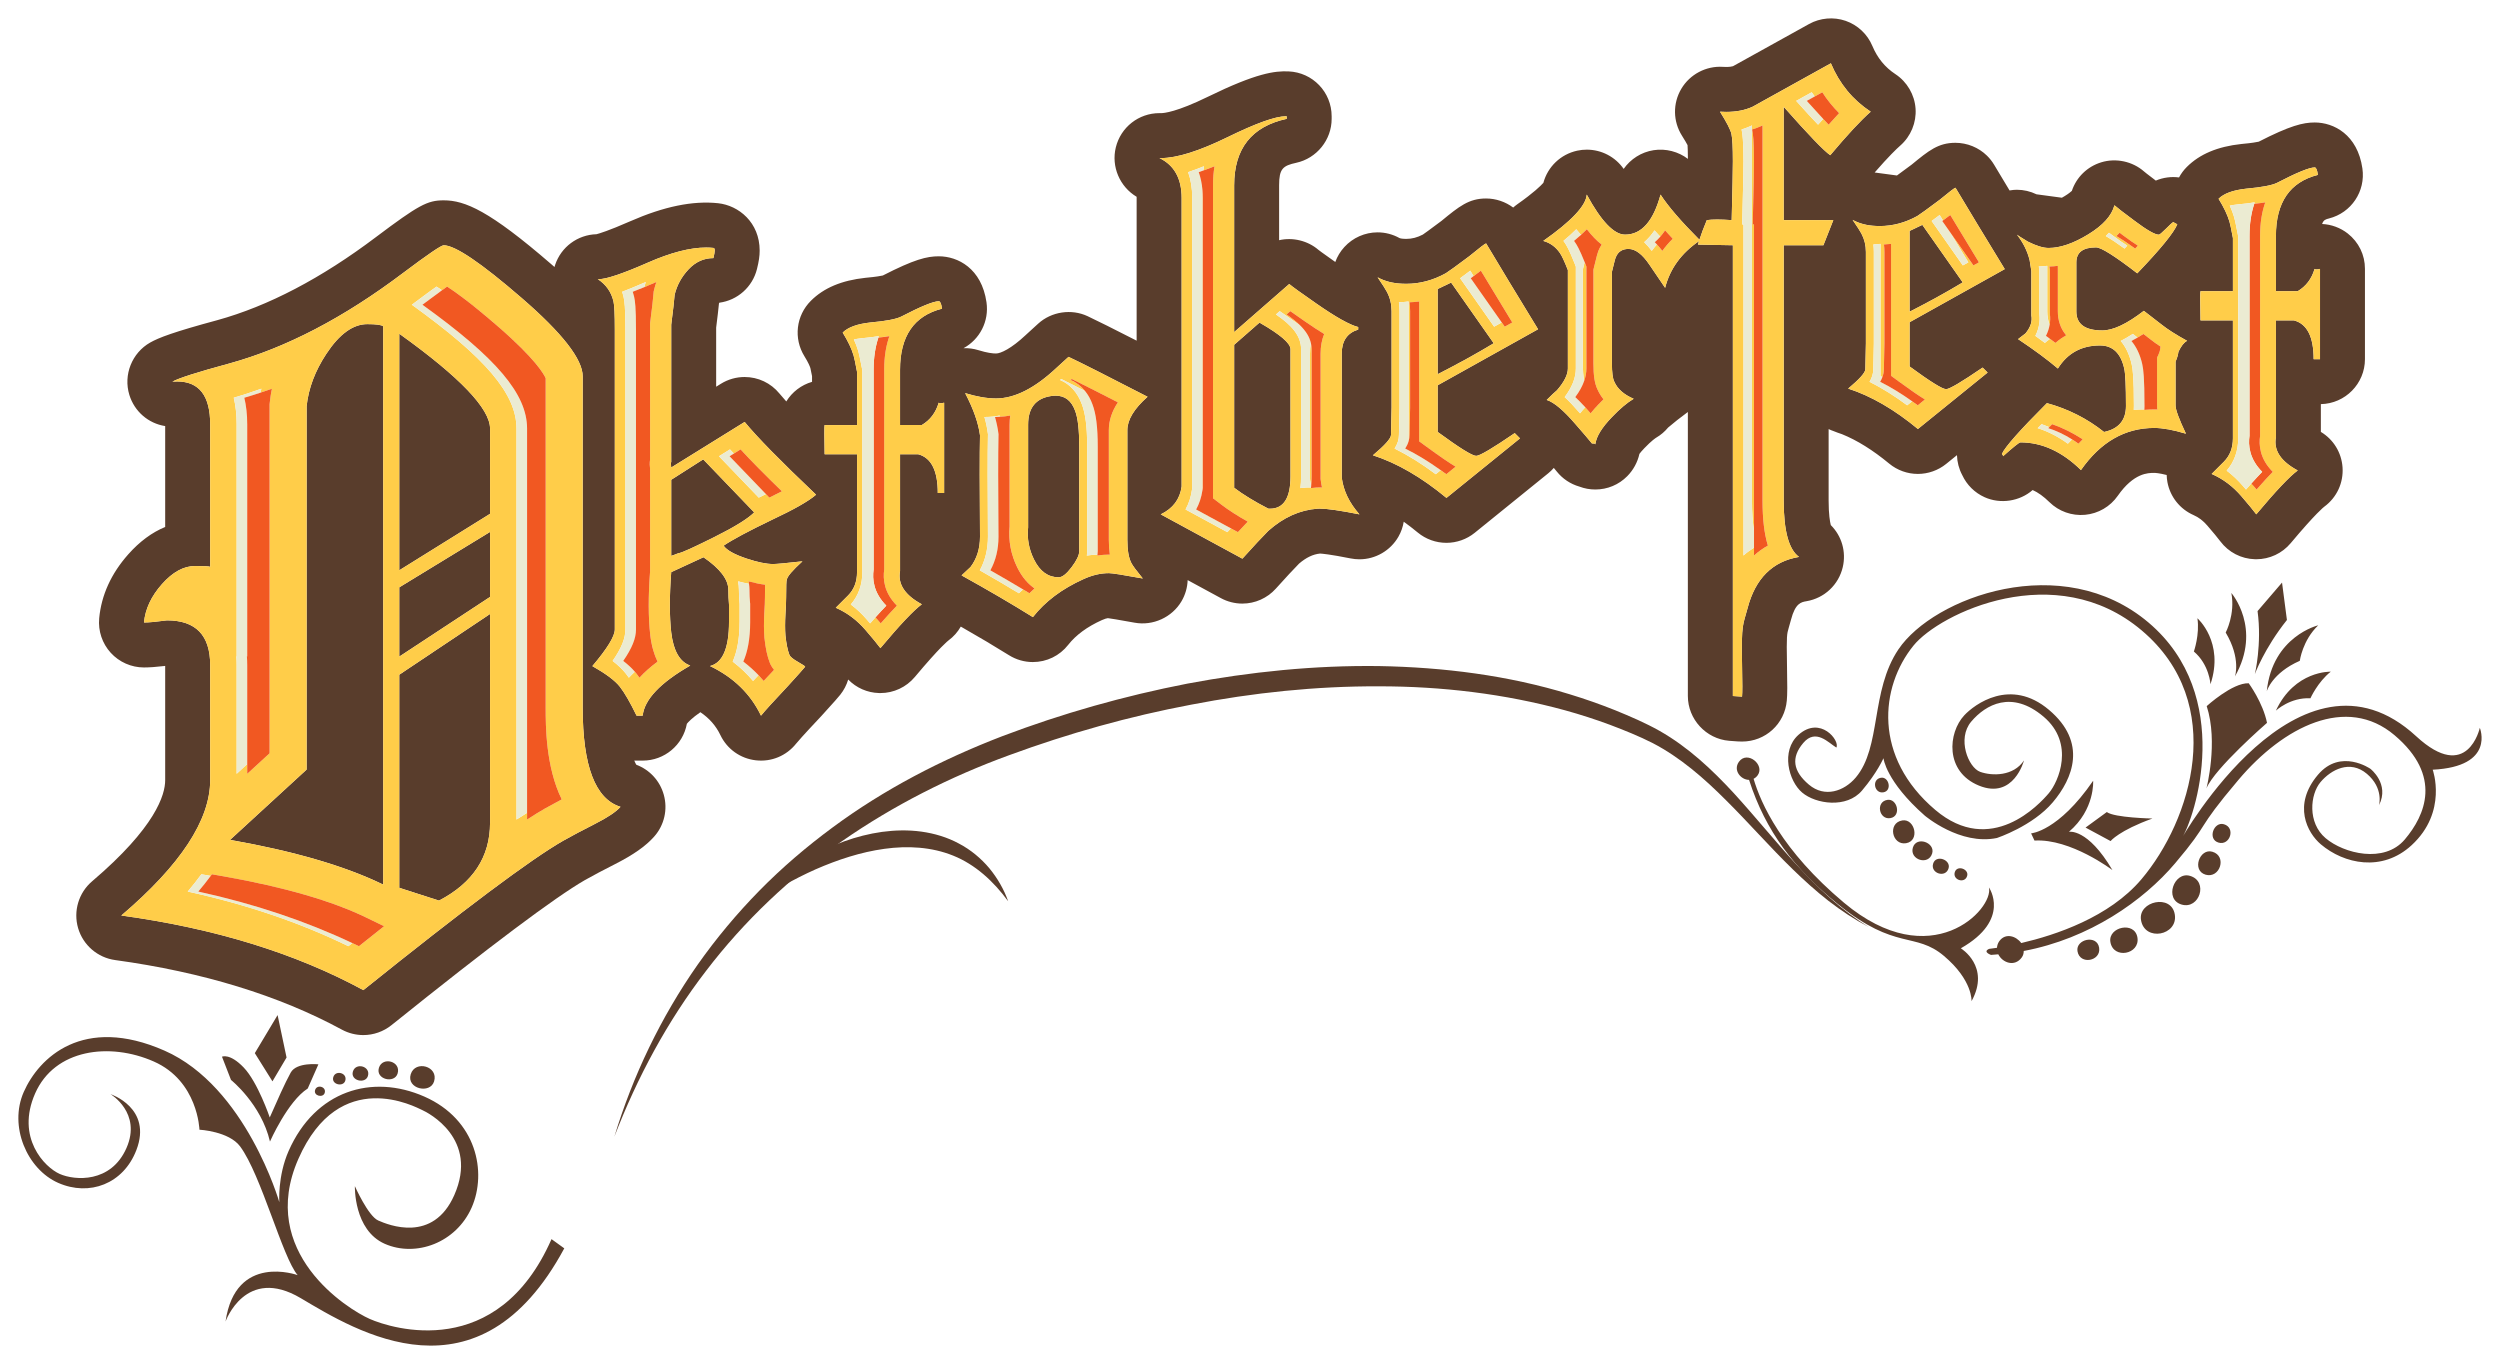
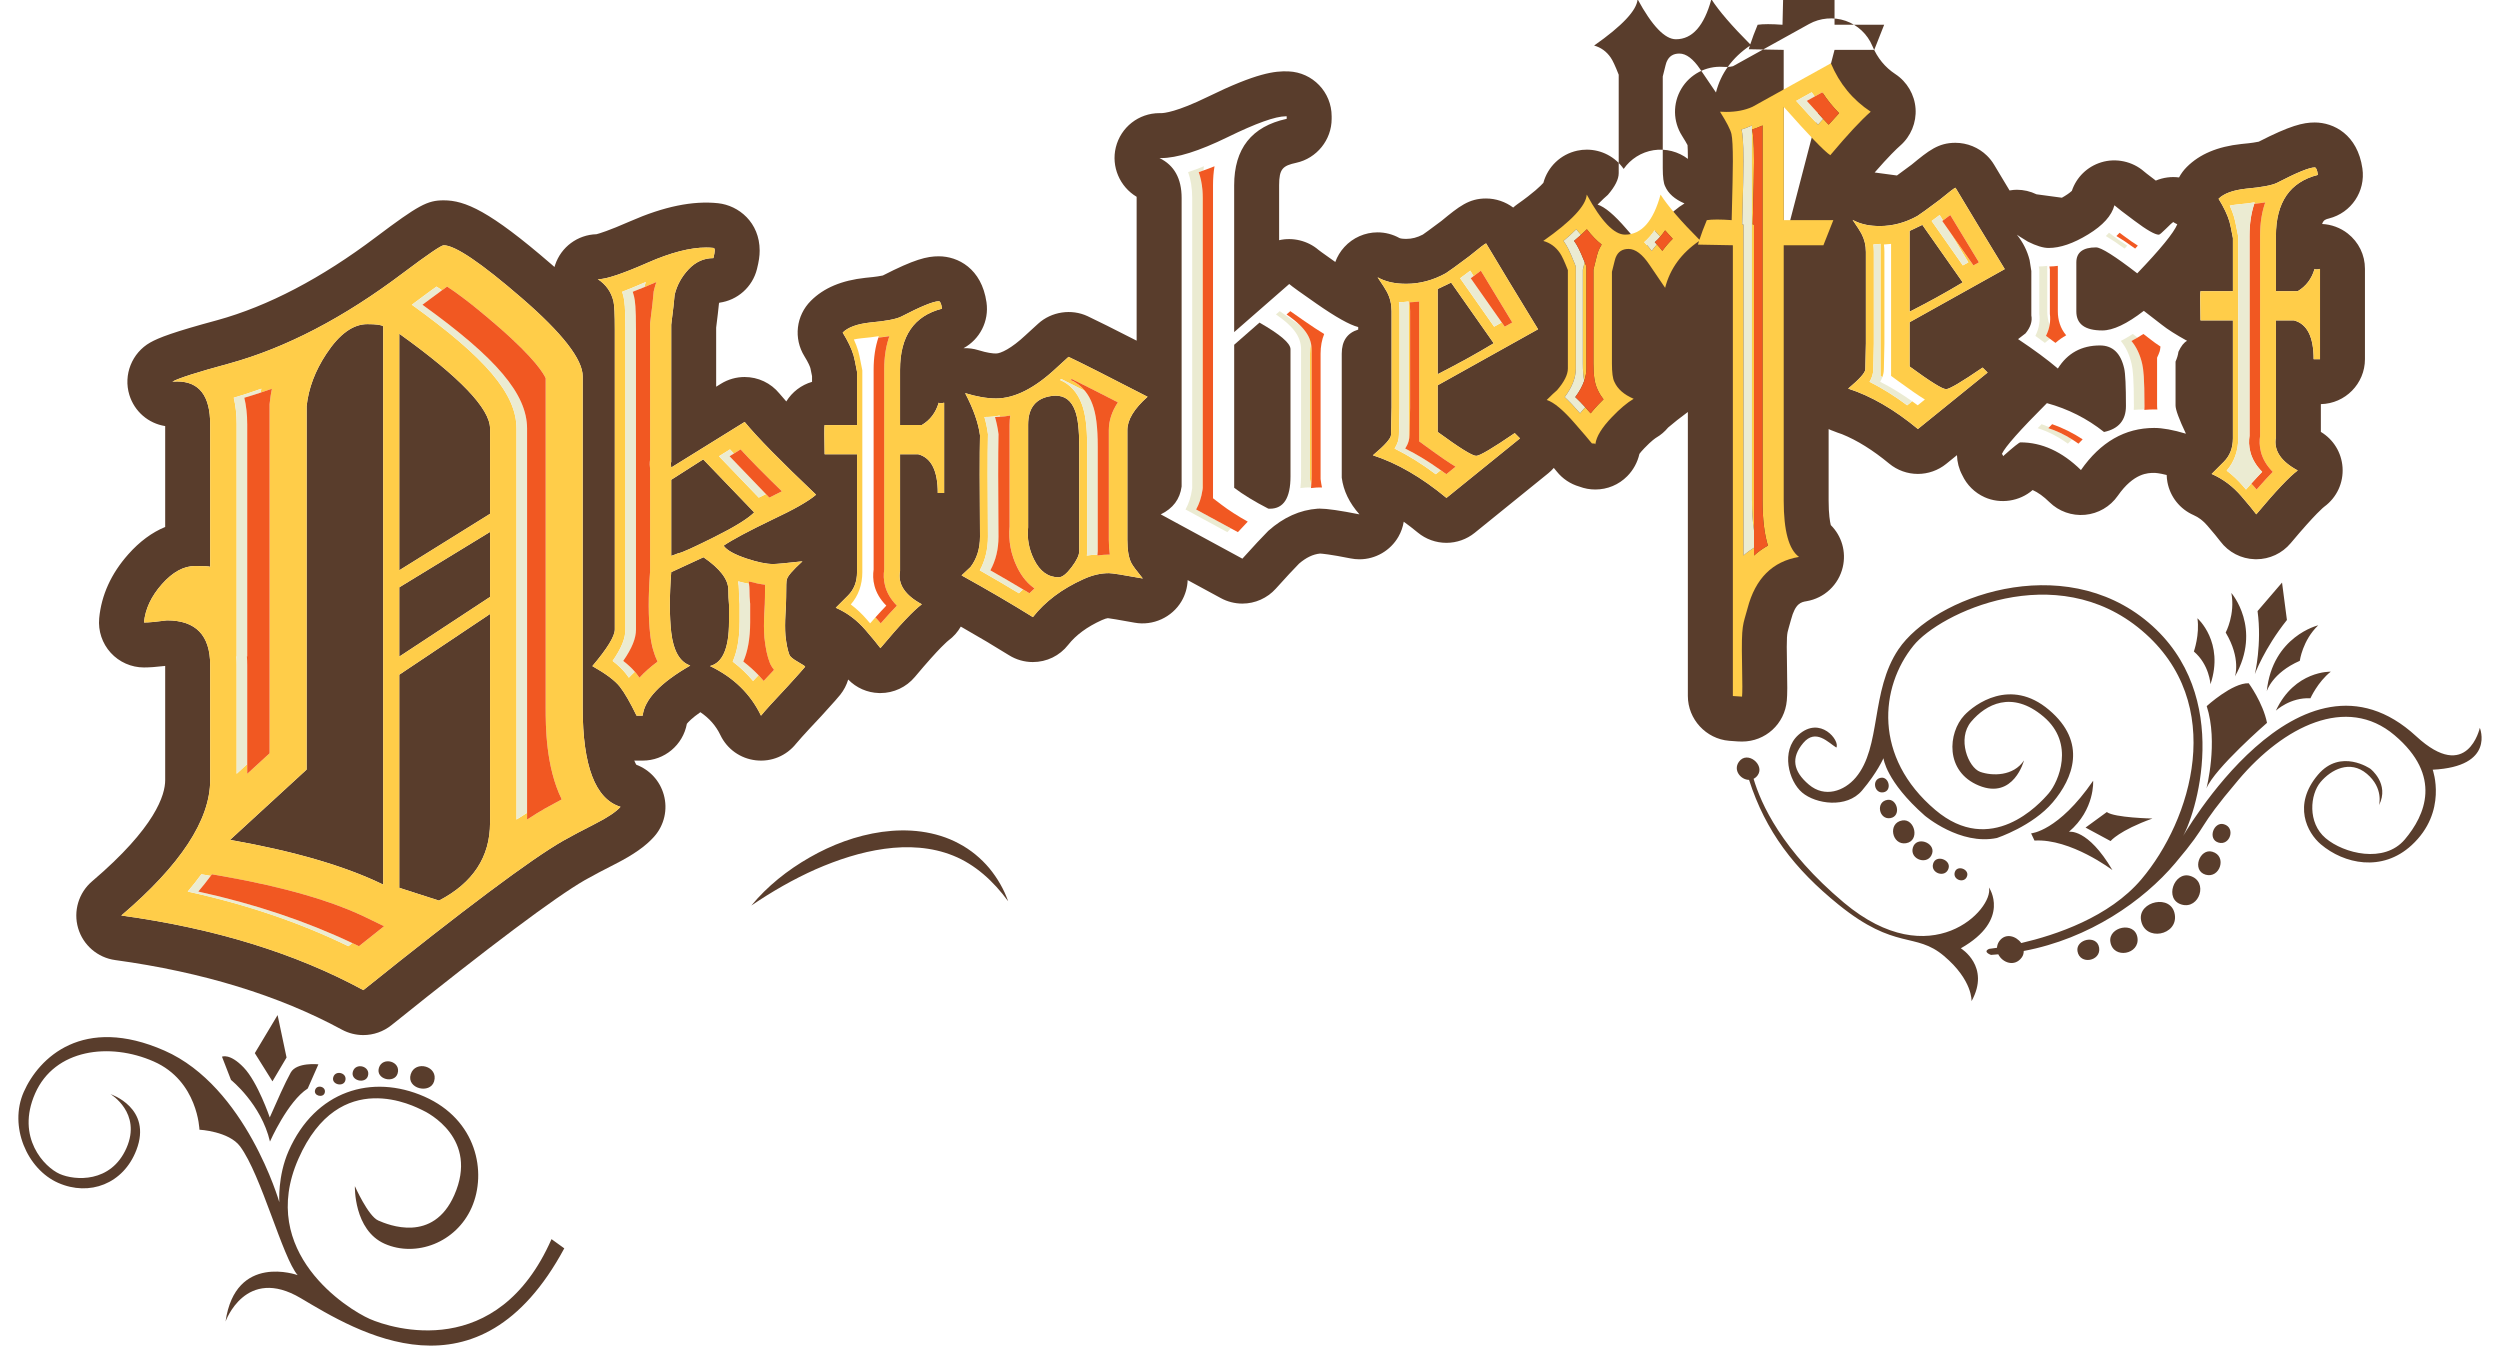
<svg xmlns="http://www.w3.org/2000/svg" xmlns:ns1="http://www.inkscape.org/namespaces/inkscape" xmlns:ns2="http://sodipodi.sourceforge.net/DTD/sodipodi-0.dtd" width="543.964" height="296.785" id="svg5625" version="1.1" ns1:version="0.48+devel r12701" viewBox="0 0 543.964 296.785" ns2:docname="Octoberfest_word_color_2.svg">
  <title id="title6203">Octoberfest word color 2</title>
  <defs id="defs5627" />
  <ns2:namedview id="base" pagecolor="#ffffff" bordercolor="#666666" borderopacity="1.0" ns1:pageopacity="0.0" ns1:pageshadow="2" ns1:zoom="0.35" ns1:cx="455.97763" ns1:cy="-71.777512" ns1:document-units="px" ns1:current-layer="layer1" showgrid="false" fit-margin-top="4" fit-margin-left="4" fit-margin-bottom="4" fit-margin-right="4" ns1:window-width="1260" ns1:window-height="787" ns1:window-x="55" ns1:window-y="-3" ns1:window-maximized="0" />
  <g ns1:label="Layer 1" ns1:groupmode="layer" id="layer1" transform="translate(311.371,-163.8)">
    <g transform="translate(-1182.35,-266.753)" id="g1004">
      <g id="g1006">
        <path style="fill:#593d2c" ns1:connector-curvature="0" id="path1008" d="m 990.98,700.17 c -11.77,26.725 -34.739,19.482 -39.557,17.36 -4.816,-2.123 -24.494,-14.454 -15.52,-34.824 8.973,-20.37 25.601,-11.214 26.917,-10.635 1.313,0.579 12.407,6.256 7.006,18.518 -4.628,10.512 -14.358,6.491 -16.551,5.526 -2.194,-0.964 -5.081,-7.473 -5.081,-7.473 0,0 -0.285,9.554 6.503,12.546 6.796,2.993 15.53,-0.229 18.908,-7.893 3.374,-7.663 1.104,-19.122 -10.291,-24.142 -11.39,-5.015 -23.744,-1.309 -29.536,11.838 -2.411,5.473 -2.024,11.135 -2.024,11.135 0,0 -7.231,-25.153 -24.972,-32.968 -17.74,-7.815 -27.354,1.544 -30.635,8.992 -3.283,7.45 0.712,16.791 7.499,19.779 6.792,2.992 14.183,0.227 17.01,-7.145 3.522,-9.178 -5.627,-12.161 -5.627,-12.161 0,0 6.847,4.057 3.465,11.731 -3.375,7.66 -11.229,7.081 -14.514,5.633 -3.283,-1.444 -9.6,-7.885 -5.353,-17.53 4.246,-9.639 16.173,-11.186 25.81,-6.94 9.639,4.244 9.938,14.84 9.938,14.84 0,0 6.407,0.338 8.855,3.642 4.595,6.205 9.226,24.198 12.513,28.002 0,0 -13.527,-4.913 -15.691,10.095 0,0 4.335,-12.219 16.363,-5.086 12.027,7.124 38.677,23.83 57.342,-10.838 m -69.756,-39.351 c -3.047,-3.179 -4.722,-2.347 -4.722,-2.347 l 1.962,5.054 c 0,0 6.577,5.247 8.48,13.408 0,0 3.857,-8.761 8.218,-11.543 l 2.319,-5.262 c 0,0 -4.742,-0.516 -6.022,1.796 -1.279,2.314 -2.92,6.039 -4.562,9.764 10e-4,0 -2.621,-7.703 -5.673,-10.87 m 9.328,-2.174 -1.951,-9.23 -4.955,8.281 3.838,6.137 3.068,-5.188 z m 27.018,3.649 c -0.975,3.15 4.217,4.362 5.08,1.562 1.023,-3.325 -4.111,-4.718 -5.08,-1.562 m -6.92,-1.404 c -0.772,2.521 3.377,3.495 4.063,1.249 0.823,-2.662 -3.283,-3.777 -4.063,-1.249 m -5.656,0.79 c -0.621,2.018 2.705,2.795 3.26,0.998 0.65,-2.127 -2.635,-3.023 -3.26,-0.998 m -4.271,1.227 c -0.501,1.615 2.161,2.235 2.602,0.796 0.528,-1.7 -2.108,-2.419 -2.602,-0.796 m -3.957,2.802 c -0.396,1.292 1.731,1.792 2.086,0.645 0.418,-1.362 -1.688,-1.935 -2.086,-0.645" />
      </g>
      <g id="g1010">
        <path style="fill:#593d2c" ns1:connector-curvature="0" id="path1012" d="m 1139.517,536.688 c 1.927,1.469 4.405,2.984 7.435,4.543 0.118,0.008 0.234,0.011 0.346,0.011 2.983,0 4.475,-2.345 4.475,-7.033 l 0,-27.678 c 0,-1.284 -2.251,-3.211 -6.747,-5.783 l -5.508,4.82 0,2.695 0,28.425 z" />
        <path style="fill:#593d2c" ns1:connector-curvature="0" id="path1014" d="m 1105.802,527.724 c 0,-3.62 -0.293,-6.205 -0.885,-7.757 -0.794,-2.217 -2.207,-3.324 -4.24,-3.324 -0.337,0 -0.691,0.031 -1.065,0.092 -3.284,0.517 -4.927,2.585 -4.927,6.205 l 0,2.326 0,20.039 c -0.26,2.414 0.168,4.742 1.279,6.982 1.276,2.584 3.065,3.878 5.365,3.878 0.768,0 1.703,-0.731 2.812,-2.197 1.106,-1.465 1.661,-2.629 1.661,-3.491 l 0,-2.769 0,-19.984 z" />
        <path style="fill:#593d2c" ns1:connector-curvature="0" id="path1016" d="m 1183.801,511.97 c 4.486,-2.286 8.55,-4.526 12.19,-6.73 l -9.268,-13.205 -2.923,1.396 0,4.22 0,14.319 z" />
        <path style="fill:#593d2c" ns1:connector-curvature="0" id="path1018" d="m 957.856,503.167 0,51.471 19.749,-12.289 0,-18.548 c 0,-4.324 -6.583,-11.205 -19.749,-20.634" />
        <path style="fill:#593d2c" ns1:connector-curvature="0" id="path1020" d="m 1289.249,479.477 -2.768,1.324 0,17.575 c 4.254,-2.167 8.104,-4.291 11.557,-6.38 l -8.789,-12.519 z" />
        <path style="fill:#593d2c" ns1:connector-curvature="0" id="path1022" d="m 1023.983,530.5 -6.953,4.439 0,16.567 1.603,-0.592 c 0.482,0 3.004,-1.132 7.564,-3.401 4.559,-2.268 7.522,-4.091 8.88,-5.472 L 1023.983,530.5 Z" />
        <polygon style="fill:#593d2c" id="polygon1024" points="977.605,560.434 977.605,546.291 957.855,558.348 957.855,573.418 " />
-         <path style="fill:#593d2c" ns1:connector-curvature="0" id="path1026" d="m 1381.821,481.362 c -1.595,-1.249 -3.561,-1.978 -5.581,-2.073 0.29,-0.897 0.802,-1.028 1.486,-1.201 4.866,-1.23 7.995,-5.909 7.279,-10.877 -1.063,-7.388 -6.253,-10.009 -10.375,-10.009 -2.546,0 -5.371,0.689 -12.183,4.178 -0.416,0.094 -1.479,0.292 -3.61,0.486 -0.016,0 -0.155,0.015 -0.171,0.017 -5.183,0.562 -9.064,2.198 -11.872,5.001 -0.677,0.677 -1.243,1.442 -1.688,2.277 -1.714,-0.227 -3.471,0.018 -5.055,0.685 -1.93,-1.448 -2.455,-1.896 -2.555,-1.981 -2.518,-2.208 -6.13,-2.979 -9.326,-1.993 -3.036,0.935 -5.386,3.232 -6.389,6.213 -0.227,0.213 -0.696,0.608 -1.544,1.126 -0.207,0.126 -0.414,0.248 -0.621,0.362 l -5.524,-0.745 c -1.337,-0.648 -2.797,-0.988 -4.259,-0.988 -0.511,0 -1.039,0.051 -1.603,0.151 -1.235,-2.043 -2.353,-3.909 -3.355,-5.587 -0.431,-0.723 -0.953,-1.389 -1.559,-1.981 -1.813,-1.779 -4.314,-2.8 -6.867,-2.8 -3.729,0.003 -5.793,1.686 -9.51,4.739 -1.643,1.229 -2.63,1.953 -3.214,2.373 l -4.849,-0.653 c 3.064,-3.516 4.773,-5.154 5.582,-5.861 2.283,-1.998 3.526,-4.999 3.319,-8.03 -0.206,-3.029 -1.845,-5.835 -4.38,-7.504 -2.272,-1.496 -3.916,-3.507 -5.025,-6.148 -1.074,-2.56 -3.195,-4.549 -5.817,-5.457 -2.601,-0.898 -5.546,-0.644 -7.948,0.69 l -16.553,9.182 c -0.25,0.075 -0.71,0.165 -1.479,0.165 -0.229,0 -0.468,-0.007 -0.721,-0.024 -3.665,-0.237 -7.18,1.631 -9.04,4.765 -1.889,3.178 -1.836,7.095 0.141,10.223 0.632,1 1.001,1.656 1.207,2.044 0.033,0.531 0.071,1.459 0.078,2.995 -2.065,-1.584 -4.814,-2.305 -7.446,-1.896 -2.688,0.417 -5.028,1.923 -6.53,4.077 -1.814,-2.609 -4.801,-4.191 -8.025,-4.191 -0.697,0 -1.396,0.074 -2.082,0.223 -3.596,0.783 -6.415,3.488 -7.363,6.997 -0.577,0.65 -2.1,2.152 -5.64,4.639 -0.324,0.229 -0.635,0.477 -0.929,0.741 -1.689,-1.265 -3.782,-1.974 -5.904,-1.974 -3.744,10e-4 -5.872,1.735 -9.706,4.884 -2.604,1.953 -3.656,2.701 -4.054,2.974 -1.226,0.636 -2.373,0.933 -3.603,0.933 -0.133,0 -0.263,-0.003 -0.503,-0.017 -0.714,-0.028 -0.966,-0.165 -0.977,-0.169 -1.451,-0.808 -3.094,-1.235 -4.758,-1.235 -2.741,0 -5.376,1.162 -7.226,3.19 -0.883,0.966 -1.548,2.073 -1.975,3.256 -3.054,-2.139 -3.66,-2.635 -3.663,-2.636 -2.335,-2.004 -5.604,-2.788 -8.56,-2.104 l 0,-11.945 c 0,-3.58 0.793,-4.262 3.719,-4.896 4.467,-0.97 7.711,-4.99 7.711,-9.563 l 0,-0.55 c 0,-5.268 -4.122,-9.561 -9.385,-9.776 -2.979,-0.119 -6.925,0.325 -17.571,5.532 -6.739,3.297 -9.509,3.552 -10.161,3.552 l -0.344,-0.003 c -4.522,0 -8.431,3.067 -9.503,7.461 -1.021,4.173 0.856,8.553 4.533,10.745 0,0.075 0,0.158 0,0.251 l 0,31.051 c -5.117,-2.613 -8.623,-4.366 -10.664,-5.324 -3.53,-1.659 -7.885,-0.999 -10.761,1.628 l -2.592,2.366 c -0.01,0.01 -0.091,0.084 -0.1,0.095 -3.163,2.975 -5.47,4.029 -6.483,4.029 -0.68,0 -1.896,-0.125 -3.823,-0.724 -1.051,-0.326 -2.148,-0.475 -3.239,-0.432 3.52,-1.913 5.591,-5.849 4.995,-9.985 -1.064,-7.388 -6.255,-10.009 -10.378,-10.009 -2.606,0 -5.338,0.671 -12.183,4.179 -0.414,0.092 -1.476,0.291 -3.627,0.486 l -0.153,0.015 c -5.183,0.562 -9.066,2.197 -11.872,5.002 -3.231,3.229 -3.807,8.195 -1.398,12.076 0.865,1.395 1.177,2.197 1.291,2.562 0.039,0.163 0.146,0.63 0.36,1.754 l 0,1.243 c -2.331,0.676 -4.331,2.201 -5.6,4.267 -0.587,-0.649 -1.085,-1.226 -1.498,-1.731 -1.868,-2.281 -4.628,-3.588 -7.576,-3.588 -1.82,0 -3.601,0.507 -5.153,1.47 l -1.034,0.643 0,-12.859 c 0.286,-2.242 0.484,-3.976 0.612,-5.271 0.023,-0.049 0.048,-0.097 0.079,-0.15 3.938,-0.525 7.209,-3.395 8.19,-7.335 0.415,-1.67 0.585,-2.828 0.585,-3.991 0,-6.144 -4.556,-9.842 -9.058,-10.323 -5.501,-0.579 -11.769,0.707 -19.155,3.949 -4.723,2.074 -6.716,2.653 -7.296,2.798 -4.099,0.117 -7.693,2.771 -8.997,6.68 -0.049,0.15 -0.096,0.3 -0.139,0.451 -0.244,-0.213 -0.489,-0.428 -0.74,-0.645 -13.403,-11.592 -18.719,-13.859 -23.37,-13.859 -3.554,0 -5.48,1.044 -14.729,7.994 -11.855,8.953 -23.485,15.04 -34.553,18.088 -9.496,2.568 -12.69,3.798 -14.563,4.854 -3.98,2.244 -5.891,7.039 -4.546,11.403 1.117,3.626 4.146,6.208 7.795,6.782 l 0,21.953 c -2.879,1.183 -5.569,3.174 -8.026,5.943 -3.733,4.206 -5.863,8.894 -6.333,13.933 -0.255,2.734 0.66,5.467 2.509,7.496 1.851,2.032 4.485,3.196 7.232,3.196 1.204,0 2.72,-0.112 4.618,-0.335 l 0,24.865 c 0,3.159 -2.066,10.219 -15.896,21.994 -2.934,2.496 -4.13,6.499 -3.05,10.196 1.082,3.696 4.247,6.424 8.061,6.946 19.025,2.609 35.623,7.703 49.329,15.137 1.43,0.776 3.043,1.186 4.664,1.186 2.219,0 4.396,-0.766 6.127,-2.157 21.404,-17.188 35.58,-27.817 42.104,-31.575 1.837,-1.031 4.057,-2.207 6.596,-3.496 3.939,-2 6.623,-3.887 8.446,-5.941 2.217,-2.496 3.006,-5.907 2.107,-9.125 -0.845,-3.028 -3.059,-5.431 -5.977,-6.527 -0.104,-0.166 -0.264,-0.453 -0.444,-0.91 0.161,0.007 0.327,0.011 0.49,0.011 l 1.33,0 c 4.758,0 8.778,-3.399 9.623,-8.013 0.306,-0.383 1.113,-1.257 2.94,-2.521 1.953,1.321 3.385,2.959 4.353,4.979 1.466,3.056 4.35,5.109 7.717,5.491 3.389,0.39 6.657,-0.99 8.752,-3.617 0.282,-0.352 1.369,-1.631 5.399,-5.911 0.01,-0.007 0.09,-0.096 0.099,-0.105 2.911,-3.189 3.695,-4.11 4.115,-4.632 0.788,-0.985 1.371,-2.114 1.729,-3.311 1.765,1.815 4.158,2.873 6.708,2.941 l 0.292,0.005 c 2.902,0 5.636,-1.276 7.5,-3.501 5.533,-6.606 7.241,-7.89 7.31,-7.941 1.108,-0.814 2.021,-1.849 2.69,-3.022 3.87,2.204 7.389,4.294 10.494,6.233 1.556,0.971 3.346,1.485 5.177,1.485 3.027,0 5.836,-1.367 7.701,-3.75 1.675,-2.132 4.132,-3.94 7.33,-5.381 0.609,-0.279 1.027,-0.386 1.302,-0.422 0.549,0.072 2.078,0.3 5.82,0.987 3.997,0.733 8.139,-1.173 10.189,-4.646 0.847,-1.431 1.289,-3.021 1.347,-4.619 l 7.234,3.925 c 1.428,0.775 3.041,1.185 4.662,1.185 2.771,0 5.424,-1.181 7.276,-3.24 2.206,-2.45 3.911,-4.288 5.072,-5.463 1.536,-1.317 3.03,-2.033 4.563,-2.185 0.405,0.021 2.103,0.151 6.649,1.059 0.632,0.126 1.277,0.191 1.92,0.191 3.496,0 6.746,-1.885 8.485,-4.919 0.589,-1.025 0.971,-2.132 1.154,-3.262 1.012,0.726 2.029,1.51 3.046,2.352 1.752,1.45 3.967,2.247 6.239,2.247 2.232,0 4.419,-0.773 6.155,-2.179 l 16,-12.952 c 0.439,-0.355 0.846,-0.749 1.213,-1.172 0.301,0.356 0.506,0.609 0.647,0.787 1.272,1.584 2.97,2.715 4.915,3.277 1.111,0.421 2.274,0.634 3.465,0.634 2.634,0 5.104,-1.029 6.954,-2.9 1.317,-1.329 2.242,-3.033 2.648,-4.852 0.188,-0.254 0.517,-0.659 1.061,-1.225 1.619,-1.693 2.481,-2.238 2.636,-2.33 0.96,-0.563 1.816,-1.295 2.549,-2.177 1.155,-0.98 2.629,-2.171 4.292,-3.382 l 0,61.792 c 0,5.053 3.946,9.337 8.982,9.751 1.694,0.139 2.291,0.165 2.802,0.165 5.104,0 9.294,-3.834 9.746,-8.92 0.125,-1.421 0.132,-3.096 0.035,-8.152 -0.119,-5.959 0,-6.375 0.361,-7.604 0.154,-0.524 0.327,-1.115 0.52,-1.849 0.939,-3.603 2.229,-3.822 3.365,-4.013 3.905,-0.661 7.006,-3.581 7.9,-7.439 0.77,-3.328 -0.228,-6.747 -2.611,-9.124 -0.178,-0.707 -0.472,-2.317 -0.472,-5.327 l 0,-15.566 c 0.366,0.176 0.737,0.329 1.117,0.458 0.489,0.203 1.08,0.418 1.796,0.656 3.285,1.327 6.739,3.48 10.265,6.398 1.75,1.449 3.967,2.247 6.239,2.247 2.233,0 4.419,-0.773 6.156,-2.178 l 2.354,-1.907 c 0.042,1.504 0.427,2.998 1.149,4.347 0.992,2.138 2.718,3.841 4.868,4.807 3.436,1.542 7.62,0.911 10.447,-1.563 1.18,0.523 2.389,1.394 3.658,2.638 2.054,2.014 4.883,3.017 7.754,2.752 2.869,-0.268 5.461,-1.775 7.111,-4.137 3.483,-4.983 6.591,-4.983 7.922,-4.983 0.247,0 1.072,0.038 2.722,0.458 0.011,0.529 0.065,1.055 0.162,1.574 0.599,3.178 2.727,5.85 5.689,7.15 1.11,0.487 2.082,1.227 2.979,2.27 1.321,1.534 2.275,2.685 2.826,3.422 1.805,2.404 4.561,3.829 7.539,3.91 l 0.291,0.005 c 2.902,0 5.636,-1.276 7.499,-3.502 5.533,-6.605 7.239,-7.888 7.311,-7.939 2.72,-1.999 4.2,-5.201 3.967,-8.567 -0.226,-3.211 -1.978,-6.056 -4.717,-7.701 l 0,-6.043 c 5.307,-0.103 9.593,-4.452 9.593,-9.782 l 0,-19.648 c 0.01,-3.017 -1.357,-5.825 -3.74,-7.693 m -122.732,2.554 0,30.853 0,24.716 c 0,6.566 1.11,10.646 3.333,12.243 -5.777,0.976 -9.509,4.703 -11.197,11.178 -0.978,3.726 -1.378,3.164 -1.198,12.124 0.086,4.524 0.086,6.123 0,7.099 -0.269,0 -0.934,-0.046 -2,-0.133 l 0,-70.281 0,-27.799 -7.6,-0.14 c 0.071,-0.244 0.156,-0.508 0.238,-0.767 -3.853,2.635 -6.317,6.022 -7.376,10.173 -0.746,-1.077 -1.89,-2.758 -3.424,-5.041 -1.536,-2.281 -3.05,-3.423 -4.541,-3.423 -1.329,0 -2.24,0.581 -2.739,1.743 -0.083,0.083 -0.372,1.163 -0.871,3.236 l 0,19.915 c 0,1.992 0.171,3.319 0.513,3.981 0.681,1.577 2.086,2.823 4.216,3.734 -1.411,0.83 -2.985,2.159 -4.729,3.983 -2.174,2.256 -3.373,4.198 -3.592,5.827 0.048,0.038 0.042,0.087 -0.019,0.147 0,-0.049 0.011,-0.097 0.019,-0.147 -0.085,-0.066 -0.341,-0.102 -0.765,-0.102 -0.665,-0.83 -1.866,-2.24 -3.609,-4.231 -2.573,-2.988 -4.647,-4.73 -6.222,-5.228 0.993,-0.997 1.742,-1.701 2.24,-2.115 1.574,-1.825 2.362,-3.401 2.362,-4.729 l 0,-21.41 c -0.746,-1.906 -1.327,-3.151 -1.742,-3.732 -0.914,-1.326 -2.114,-2.198 -3.608,-2.614 6.14,-4.313 9.293,-7.674 9.458,-10.082 3.153,5.808 5.934,8.711 8.341,8.711 3.566,0 6.139,-2.903 7.716,-8.711 1.642,2.545 4.464,5.824 8.462,9.826 0.405,-1.255 0.939,-2.676 1.604,-4.27 0.602,-0.088 1.353,-0.133 2.254,-0.133 0.902,0 1.954,0.044 3.155,0.133 0.171,-6.575 0.259,-10.841 0.259,-12.796 0,-3.02 -0.103,-4.999 -0.305,-5.932 -0.204,-0.933 -1.035,-2.554 -2.495,-4.866 0.46,0.03 0.912,0.046 1.35,0.046 2.183,0 4.088,-0.371 5.717,-1.111 l 17.061,-9.466 c 1.868,4.445 4.753,7.956 8.665,10.531 -2.133,1.865 -5.065,5.021 -8.8,9.464 -1.331,-0.887 -4.71,-4.397 -10.13,-10.529 l 0,14.525 0,10.134 10.798,0 -2.159,5.466 -8.64,0 z m -135.546,58.554 c 2.661,-1.284 4.175,-3.304 4.543,-6.059 l 0,-23.396 0,-39.394 c 0,-4.22 -1.606,-7.112 -4.817,-8.674 0.1,0.002 0.201,0.004 0.305,0.004 3.468,0 8.3,-1.517 14.497,-4.547 6.199,-3.032 10.429,-4.548 12.685,-4.548 0.064,0 0.128,0.002 0.191,0.004 l 0,0.55 c -7.622,1.653 -11.43,6.472 -11.43,14.458 l 0,31.946 11.979,-10.465 c 0.642,0.551 2.616,1.976 5.922,4.268 4.22,2.94 7.248,4.637 9.088,5.096 l 0,0.551 c -2.389,0.735 -3.58,2.478 -3.58,5.232 l 0,26.988 c 0.365,2.846 1.652,5.508 3.854,7.987 -4.179,-0.834 -7.063,-1.251 -8.653,-1.251 -0.158,0 -0.303,0.004 -0.434,0.011 -3.856,0.275 -7.437,1.882 -10.741,4.82 -1.286,1.287 -3.167,3.304 -5.646,6.059 l -17.763,-9.64 z m -27.824,22.357 c -4.569,-2.853 -9.741,-5.875 -15.515,-9.074 0.259,-0.258 0.602,-0.58 1.034,-0.971 0.432,-0.388 0.729,-0.668 0.905,-0.843 1.377,-1.814 2.069,-4.017 2.069,-6.611 -0.089,-10.629 -0.089,-17.974 0,-22.036 -0.346,-2.68 -1.423,-5.745 -3.233,-9.203 2.499,0.774 4.74,1.163 6.724,1.163 4.05,0 8.446,-2.229 13.187,-6.689 0.861,-0.787 1.723,-1.573 2.586,-2.36 2.758,1.295 8.488,4.193 17.195,8.685 -2.932,2.595 -4.396,5.012 -4.396,7.258 l 0,21.332 0,2.521 c 0,2.247 0.288,3.934 0.87,5.058 0.25,0.518 1.079,1.642 2.491,3.369 -4.223,-0.776 -6.681,-1.164 -7.367,-1.164 -1.813,0 -3.665,0.438 -5.562,1.312 -4.654,2.095 -8.317,4.847 -10.988,8.253 m -66.116,1.028 0,-3.698 c -0.098,-1.085 -0.146,-2.167 -0.146,-3.255 0,-2.267 -1.803,-4.633 -5.408,-7.101 l -7.018,3.241 c -0.395,5.205 -0.395,9.574 0,13.111 0.478,4.024 1.855,6.43 4.142,7.214 -6.508,3.735 -9.961,7.367 -10.354,10.902 l -1.33,0 c -1.383,-2.856 -2.589,-4.946 -3.624,-6.279 -1.037,-1.33 -3.032,-2.83 -5.991,-4.503 3.254,-3.841 4.88,-6.499 4.88,-7.976 l 0,-42.215 0,-23.073 c 0,-3.249 -0.094,-5.267 -0.283,-6.056 -0.476,-2.066 -1.613,-3.691 -3.414,-4.874 0.062,0.004 0.123,0.006 0.188,0.006 1.67,0 5.255,-1.208 10.758,-3.626 4.945,-2.17 9.154,-3.256 12.624,-3.256 0.544,0 1.068,0.027 1.577,0.081 0.195,0 0.295,0.199 0.295,0.591 0,0.296 -0.1,0.84 -0.295,1.627 -2.071,0 -3.871,0.814 -5.4,2.441 -1.53,1.626 -2.539,3.476 -3.03,5.547 -0.101,1.283 -0.348,3.453 -0.741,6.508 l 0,27.609 0,2.271 c -0.1,0.1 -0.1,0.495 0,1.184 l 15.976,-9.912 c 2.663,3.255 7.841,8.532 15.532,15.829 -1.578,1.382 -4.784,3.206 -9.615,5.472 -5.129,2.468 -8.629,4.341 -10.501,5.621 0.686,0.986 2.365,1.923 5.028,2.811 2.367,0.789 4.29,1.183 5.769,1.183 0.688,0 2.813,-0.197 6.36,-0.591 -2.17,1.974 -3.305,3.306 -3.401,3.995 -0.1,0.098 -0.146,1.38 -0.146,3.846 0,0.986 -0.053,2.217 -0.151,3.696 -0.098,1.776 -0.098,3.306 0,4.587 0.198,1.875 0.494,3.306 0.889,4.291 0.196,0.396 0.813,0.888 1.849,1.479 1.036,0.592 1.555,0.937 1.555,1.034 -0.396,0.495 -1.628,1.875 -3.699,4.144 -3.156,3.353 -5.127,5.521 -5.915,6.508 -2.271,-4.736 -5.971,-8.332 -11.094,-10.797 2.752,-0.692 4.134,-3.897 4.134,-9.617 m -112.889,34.458 0,-25.039 c 0,-6.493 -3.134,-9.739 -9.4,-9.739 -2.269,0.311 -3.933,0.464 -5.001,0.464 0.273,-2.936 1.575,-5.717 3.908,-8.347 2.331,-2.626 4.731,-3.941 7.2,-3.941 2.075,0 3.173,0.064 3.293,0.184 l 0,-31.02 c 0,-6.21 -2.398,-9.319 -7.191,-9.319 -0.335,0 -0.68,0.016 -1.039,0.046 1.371,-0.772 5.485,-2.086 12.344,-3.943 12.343,-3.397 24.959,-9.968 37.853,-19.706 5.348,-4.018 8.295,-6.029 8.847,-6.029 2.468,0 8.125,3.827 16.97,11.477 8.846,7.651 13.27,13.332 13.27,17.042 l 0,9.447 0,60.375 0,2.281 c 0,12.675 2.741,19.863 8.228,21.562 -0.959,1.082 -2.812,2.316 -5.554,3.71 -2.745,1.39 -5.075,2.63 -6.994,3.709 -6.995,4.021 -21.464,14.839 -43.406,32.46 -14.813,-8.036 -32.368,-13.449 -52.663,-16.231 12.887,-10.973 19.335,-20.786 19.335,-29.443 m 154.036,-70.924 -3.93,0 0,1.696 0,23.708 c -0.538,2.834 1.04,5.25 4.738,7.242 -1.773,1.304 -4.776,4.484 -9.015,9.541 -0.692,-0.924 -1.772,-2.234 -3.234,-3.93 -1.851,-2.156 -4.008,-3.775 -6.474,-4.856 l 2.658,-2.657 c 1.31,-1.31 1.965,-3.005 1.965,-5.085 l 0,-21.833 0,-3.826 -7.05,0 c -0.078,-3.93 -0.078,-6.048 0,-6.356 l 7.05,0 0,-11.558 c -0.36,-1.927 -0.609,-3.121 -0.753,-3.584 -0.432,-1.463 -1.221,-3.121 -2.367,-4.971 1.155,-1.155 3.159,-1.886 6.008,-2.195 3.393,-0.308 5.627,-0.733 6.705,-1.273 4.314,-2.233 7.051,-3.351 8.206,-3.351 0.307,0 0.538,0.542 0.693,1.618 -6.088,1.542 -9.131,5.972 -9.131,13.293 l 0,12.02 4.738,0 c 1.817,-1.08 3.039,-2.697 3.671,-4.854 0.079,0.077 0.219,0.116 0.414,0.116 0.197,0 0.455,-0.039 0.771,-0.116 l 0,4.523 0,6.202 0,8.923 -1.387,0 c 0,-4.874 -1.425,-7.687 -4.276,-8.437 m 98.957,0.232 c 2.622,-2.201 3.937,-3.683 3.937,-4.443 0,-0.425 0.041,-2.414 0.126,-5.97 l 0,-9.904 0,-9.925 0,-1.122 c 0,-1.526 -0.339,-2.921 -1.015,-4.191 -0.254,-0.509 -0.931,-1.565 -2.033,-3.176 1.524,0.848 3.304,1.314 5.334,1.397 0.303,0.017 0.603,0.023 0.903,0.023 2.979,0 5.853,-0.769 8.62,-2.308 0.677,-0.423 2.37,-1.652 5.08,-3.683 2.271,-1.866 3.494,-2.798 3.665,-2.798 0.01,0 0.014,10e-4 0.019,0.006 2.874,4.823 6.645,11.046 11.3,18.666 l -21.843,12.191 0,10.157 c 4.742,3.471 7.536,5.206 8.381,5.206 0.765,0 3.559,-1.651 8.383,-4.953 l 1.144,1.144 -16,12.952 c -5.421,-4.487 -10.753,-7.576 -16.001,-9.269 m 106.302,-48.219 c -0.24,-0.481 -0.883,-1.484 -1.926,-3.009 1.444,0.802 3.129,1.245 5.057,1.324 0.285,0.015 0.572,0.023 0.855,0.023 2.825,0 5.548,-0.73 8.172,-2.189 0.641,-0.401 2.246,-1.565 4.814,-3.49 2.154,-1.771 3.313,-2.654 3.476,-2.655 0.01,0 0.013,0.002 0.015,0.005 2.728,4.574 6.302,10.473 10.715,17.695 l -20.705,11.556 0,9.63 c 4.493,3.292 7.142,4.936 7.945,4.936 0.723,0 3.37,-1.565 7.944,-4.695 l 1.084,1.084 -15.167,12.278 c -5.137,-4.253 -10.192,-7.181 -15.169,-8.788 2.487,-2.084 3.733,-3.49 3.733,-4.212 0,-0.401 0.038,-2.288 0.118,-5.657 l 0,-9.391 0,-10.472 c 10e-4,-1.443 -0.32,-2.769 -0.961,-3.973 m 55.041,-6.179 c 0.668,0.585 2.131,1.716 4.392,3.387 2.675,2.009 4.435,3.013 5.273,3.013 0.166,0 0.688,-0.439 1.568,-1.318 0.878,-0.88 1.398,-1.359 1.566,-1.444 0.084,0.084 0.378,0.251 0.88,0.501 -0.757,1.843 -3.66,5.398 -8.71,10.669 -4.883,-3.765 -7.87,-5.646 -8.962,-5.646 -2.863,0 -4.293,1.087 -4.293,3.263 l 0,10.669 c 0,2.76 1.882,4.14 5.648,4.14 2.341,0 5.354,-1.42 9.035,-4.267 0.419,0.336 1.715,1.339 3.893,3.013 1.256,1.003 3.094,2.177 5.523,3.514 -0.672,0.336 -1.299,1.129 -1.884,2.384 -0.085,0.672 -0.293,1.381 -0.627,2.134 l 0,5.861 0,3.678 c 0,0.923 0.753,2.971 2.259,6.15 -2.763,-0.835 -5.064,-1.254 -6.903,-1.254 -6.36,0 -11.673,3.055 -15.94,9.162 -4.102,-4.017 -8.494,-6.025 -13.18,-6.025 -0.251,0 -1.507,1.004 -3.766,3.013 0,-0.166 -0.082,-0.334 -0.252,-0.503 0.673,-1.506 3.934,-5.187 9.792,-11.045 4.601,1.256 8.742,3.349 12.427,6.277 3.177,-0.669 4.77,-2.553 4.77,-5.649 0,-4.351 -0.126,-7.071 -0.379,-8.159 -0.752,-3.344 -2.508,-5.021 -5.271,-5.021 -4.016,0 -7.073,1.676 -9.163,5.021 -2.258,-1.924 -5.146,-4.057 -8.66,-6.401 0.418,-0.333 0.961,-0.753 1.631,-1.254 1.088,-1.339 1.508,-2.636 1.256,-3.893 l 0,-9.664 c -0.168,-1.004 -0.293,-1.8 -0.377,-2.385 -0.502,-2.008 -1.425,-3.848 -2.761,-5.522 0.083,0.083 0.88,0.587 2.384,1.506 1.84,0.921 3.346,1.38 4.52,1.38 2.511,0 5.375,-0.981 8.598,-2.949 3.221,-1.964 5.124,-4.078 5.713,-6.336 m 25.78,18.694 0,-11.145 0,-0.415 c -0.359,-1.925 -0.609,-3.12 -0.753,-3.582 -0.431,-1.462 -1.221,-3.121 -2.367,-4.97 1.156,-1.155 3.157,-1.888 6.011,-2.197 3.39,-0.307 5.623,-0.73 6.703,-1.27 4.313,-2.235 7.051,-3.353 8.207,-3.353 0.306,0 0.537,0.541 0.692,1.619 -6.088,1.542 -9.131,5.971 -9.131,13.292 l 0,12.02 4.737,0 c 1.815,-1.079 3.04,-2.696 3.671,-4.854 0.079,0.077 0.218,0.115 0.414,0.115 0.198,0 0.456,-0.038 0.771,-0.115 l 0,19.648 -1.389,0 c 0,-4.875 -1.426,-7.686 -4.273,-8.438 l -3.932,0 0,25.404 c -0.541,2.836 1.041,5.251 4.74,7.242 -1.773,1.304 -4.779,4.485 -9.016,9.542 -0.695,-0.926 -1.774,-2.235 -3.237,-3.93 -1.85,-2.155 -4.007,-3.774 -6.472,-4.855 l 2.658,-2.658 c 1.311,-1.31 1.964,-3.006 1.964,-5.085 l 0,-23.52 0,-2.14 -7.05,0 c -0.077,-3.93 -0.077,-6.049 0,-6.356 l 7.052,0 z" />
+         <path style="fill:#593d2c" ns1:connector-curvature="0" id="path1026" d="m 1381.821,481.362 c -1.595,-1.249 -3.561,-1.978 -5.581,-2.073 0.29,-0.897 0.802,-1.028 1.486,-1.201 4.866,-1.23 7.995,-5.909 7.279,-10.877 -1.063,-7.388 -6.253,-10.009 -10.375,-10.009 -2.546,0 -5.371,0.689 -12.183,4.178 -0.416,0.094 -1.479,0.292 -3.61,0.486 -0.016,0 -0.155,0.015 -0.171,0.017 -5.183,0.562 -9.064,2.198 -11.872,5.001 -0.677,0.677 -1.243,1.442 -1.688,2.277 -1.714,-0.227 -3.471,0.018 -5.055,0.685 -1.93,-1.448 -2.455,-1.896 -2.555,-1.981 -2.518,-2.208 -6.13,-2.979 -9.326,-1.993 -3.036,0.935 -5.386,3.232 -6.389,6.213 -0.227,0.213 -0.696,0.608 -1.544,1.126 -0.207,0.126 -0.414,0.248 -0.621,0.362 l -5.524,-0.745 c -1.337,-0.648 -2.797,-0.988 -4.259,-0.988 -0.511,0 -1.039,0.051 -1.603,0.151 -1.235,-2.043 -2.353,-3.909 -3.355,-5.587 -0.431,-0.723 -0.953,-1.389 -1.559,-1.981 -1.813,-1.779 -4.314,-2.8 -6.867,-2.8 -3.729,0.003 -5.793,1.686 -9.51,4.739 -1.643,1.229 -2.63,1.953 -3.214,2.373 l -4.849,-0.653 c 3.064,-3.516 4.773,-5.154 5.582,-5.861 2.283,-1.998 3.526,-4.999 3.319,-8.03 -0.206,-3.029 -1.845,-5.835 -4.38,-7.504 -2.272,-1.496 -3.916,-3.507 -5.025,-6.148 -1.074,-2.56 -3.195,-4.549 -5.817,-5.457 -2.601,-0.898 -5.546,-0.644 -7.948,0.69 l -16.553,9.182 c -0.25,0.075 -0.71,0.165 -1.479,0.165 -0.229,0 -0.468,-0.007 -0.721,-0.024 -3.665,-0.237 -7.18,1.631 -9.04,4.765 -1.889,3.178 -1.836,7.095 0.141,10.223 0.632,1 1.001,1.656 1.207,2.044 0.033,0.531 0.071,1.459 0.078,2.995 -2.065,-1.584 -4.814,-2.305 -7.446,-1.896 -2.688,0.417 -5.028,1.923 -6.53,4.077 -1.814,-2.609 -4.801,-4.191 -8.025,-4.191 -0.697,0 -1.396,0.074 -2.082,0.223 -3.596,0.783 -6.415,3.488 -7.363,6.997 -0.577,0.65 -2.1,2.152 -5.64,4.639 -0.324,0.229 -0.635,0.477 -0.929,0.741 -1.689,-1.265 -3.782,-1.974 -5.904,-1.974 -3.744,10e-4 -5.872,1.735 -9.706,4.884 -2.604,1.953 -3.656,2.701 -4.054,2.974 -1.226,0.636 -2.373,0.933 -3.603,0.933 -0.133,0 -0.263,-0.003 -0.503,-0.017 -0.714,-0.028 -0.966,-0.165 -0.977,-0.169 -1.451,-0.808 -3.094,-1.235 -4.758,-1.235 -2.741,0 -5.376,1.162 -7.226,3.19 -0.883,0.966 -1.548,2.073 -1.975,3.256 -3.054,-2.139 -3.66,-2.635 -3.663,-2.636 -2.335,-2.004 -5.604,-2.788 -8.56,-2.104 l 0,-11.945 c 0,-3.58 0.793,-4.262 3.719,-4.896 4.467,-0.97 7.711,-4.99 7.711,-9.563 l 0,-0.55 c 0,-5.268 -4.122,-9.561 -9.385,-9.776 -2.979,-0.119 -6.925,0.325 -17.571,5.532 -6.739,3.297 -9.509,3.552 -10.161,3.552 l -0.344,-0.003 c -4.522,0 -8.431,3.067 -9.503,7.461 -1.021,4.173 0.856,8.553 4.533,10.745 0,0.075 0,0.158 0,0.251 l 0,31.051 c -5.117,-2.613 -8.623,-4.366 -10.664,-5.324 -3.53,-1.659 -7.885,-0.999 -10.761,1.628 l -2.592,2.366 c -0.01,0.01 -0.091,0.084 -0.1,0.095 -3.163,2.975 -5.47,4.029 -6.483,4.029 -0.68,0 -1.896,-0.125 -3.823,-0.724 -1.051,-0.326 -2.148,-0.475 -3.239,-0.432 3.52,-1.913 5.591,-5.849 4.995,-9.985 -1.064,-7.388 -6.255,-10.009 -10.378,-10.009 -2.606,0 -5.338,0.671 -12.183,4.179 -0.414,0.092 -1.476,0.291 -3.627,0.486 l -0.153,0.015 c -5.183,0.562 -9.066,2.197 -11.872,5.002 -3.231,3.229 -3.807,8.195 -1.398,12.076 0.865,1.395 1.177,2.197 1.291,2.562 0.039,0.163 0.146,0.63 0.36,1.754 l 0,1.243 c -2.331,0.676 -4.331,2.201 -5.6,4.267 -0.587,-0.649 -1.085,-1.226 -1.498,-1.731 -1.868,-2.281 -4.628,-3.588 -7.576,-3.588 -1.82,0 -3.601,0.507 -5.153,1.47 l -1.034,0.643 0,-12.859 c 0.286,-2.242 0.484,-3.976 0.612,-5.271 0.023,-0.049 0.048,-0.097 0.079,-0.15 3.938,-0.525 7.209,-3.395 8.19,-7.335 0.415,-1.67 0.585,-2.828 0.585,-3.991 0,-6.144 -4.556,-9.842 -9.058,-10.323 -5.501,-0.579 -11.769,0.707 -19.155,3.949 -4.723,2.074 -6.716,2.653 -7.296,2.798 -4.099,0.117 -7.693,2.771 -8.997,6.68 -0.049,0.15 -0.096,0.3 -0.139,0.451 -0.244,-0.213 -0.489,-0.428 -0.74,-0.645 -13.403,-11.592 -18.719,-13.859 -23.37,-13.859 -3.554,0 -5.48,1.044 -14.729,7.994 -11.855,8.953 -23.485,15.04 -34.553,18.088 -9.496,2.568 -12.69,3.798 -14.563,4.854 -3.98,2.244 -5.891,7.039 -4.546,11.403 1.117,3.626 4.146,6.208 7.795,6.782 l 0,21.953 c -2.879,1.183 -5.569,3.174 -8.026,5.943 -3.733,4.206 -5.863,8.894 -6.333,13.933 -0.255,2.734 0.66,5.467 2.509,7.496 1.851,2.032 4.485,3.196 7.232,3.196 1.204,0 2.72,-0.112 4.618,-0.335 l 0,24.865 c 0,3.159 -2.066,10.219 -15.896,21.994 -2.934,2.496 -4.13,6.499 -3.05,10.196 1.082,3.696 4.247,6.424 8.061,6.946 19.025,2.609 35.623,7.703 49.329,15.137 1.43,0.776 3.043,1.186 4.664,1.186 2.219,0 4.396,-0.766 6.127,-2.157 21.404,-17.188 35.58,-27.817 42.104,-31.575 1.837,-1.031 4.057,-2.207 6.596,-3.496 3.939,-2 6.623,-3.887 8.446,-5.941 2.217,-2.496 3.006,-5.907 2.107,-9.125 -0.845,-3.028 -3.059,-5.431 -5.977,-6.527 -0.104,-0.166 -0.264,-0.453 -0.444,-0.91 0.161,0.007 0.327,0.011 0.49,0.011 l 1.33,0 c 4.758,0 8.778,-3.399 9.623,-8.013 0.306,-0.383 1.113,-1.257 2.94,-2.521 1.953,1.321 3.385,2.959 4.353,4.979 1.466,3.056 4.35,5.109 7.717,5.491 3.389,0.39 6.657,-0.99 8.752,-3.617 0.282,-0.352 1.369,-1.631 5.399,-5.911 0.01,-0.007 0.09,-0.096 0.099,-0.105 2.911,-3.189 3.695,-4.11 4.115,-4.632 0.788,-0.985 1.371,-2.114 1.729,-3.311 1.765,1.815 4.158,2.873 6.708,2.941 l 0.292,0.005 c 2.902,0 5.636,-1.276 7.5,-3.501 5.533,-6.606 7.241,-7.89 7.31,-7.941 1.108,-0.814 2.021,-1.849 2.69,-3.022 3.87,2.204 7.389,4.294 10.494,6.233 1.556,0.971 3.346,1.485 5.177,1.485 3.027,0 5.836,-1.367 7.701,-3.75 1.675,-2.132 4.132,-3.94 7.33,-5.381 0.609,-0.279 1.027,-0.386 1.302,-0.422 0.549,0.072 2.078,0.3 5.82,0.987 3.997,0.733 8.139,-1.173 10.189,-4.646 0.847,-1.431 1.289,-3.021 1.347,-4.619 l 7.234,3.925 c 1.428,0.775 3.041,1.185 4.662,1.185 2.771,0 5.424,-1.181 7.276,-3.24 2.206,-2.45 3.911,-4.288 5.072,-5.463 1.536,-1.317 3.03,-2.033 4.563,-2.185 0.405,0.021 2.103,0.151 6.649,1.059 0.632,0.126 1.277,0.191 1.92,0.191 3.496,0 6.746,-1.885 8.485,-4.919 0.589,-1.025 0.971,-2.132 1.154,-3.262 1.012,0.726 2.029,1.51 3.046,2.352 1.752,1.45 3.967,2.247 6.239,2.247 2.232,0 4.419,-0.773 6.155,-2.179 l 16,-12.952 c 0.439,-0.355 0.846,-0.749 1.213,-1.172 0.301,0.356 0.506,0.609 0.647,0.787 1.272,1.584 2.97,2.715 4.915,3.277 1.111,0.421 2.274,0.634 3.465,0.634 2.634,0 5.104,-1.029 6.954,-2.9 1.317,-1.329 2.242,-3.033 2.648,-4.852 0.188,-0.254 0.517,-0.659 1.061,-1.225 1.619,-1.693 2.481,-2.238 2.636,-2.33 0.96,-0.563 1.816,-1.295 2.549,-2.177 1.155,-0.98 2.629,-2.171 4.292,-3.382 l 0,61.792 c 0,5.053 3.946,9.337 8.982,9.751 1.694,0.139 2.291,0.165 2.802,0.165 5.104,0 9.294,-3.834 9.746,-8.92 0.125,-1.421 0.132,-3.096 0.035,-8.152 -0.119,-5.959 0,-6.375 0.361,-7.604 0.154,-0.524 0.327,-1.115 0.52,-1.849 0.939,-3.603 2.229,-3.822 3.365,-4.013 3.905,-0.661 7.006,-3.581 7.9,-7.439 0.77,-3.328 -0.228,-6.747 -2.611,-9.124 -0.178,-0.707 -0.472,-2.317 -0.472,-5.327 l 0,-15.566 c 0.366,0.176 0.737,0.329 1.117,0.458 0.489,0.203 1.08,0.418 1.796,0.656 3.285,1.327 6.739,3.48 10.265,6.398 1.75,1.449 3.967,2.247 6.239,2.247 2.233,0 4.419,-0.773 6.156,-2.178 l 2.354,-1.907 c 0.042,1.504 0.427,2.998 1.149,4.347 0.992,2.138 2.718,3.841 4.868,4.807 3.436,1.542 7.62,0.911 10.447,-1.563 1.18,0.523 2.389,1.394 3.658,2.638 2.054,2.014 4.883,3.017 7.754,2.752 2.869,-0.268 5.461,-1.775 7.111,-4.137 3.483,-4.983 6.591,-4.983 7.922,-4.983 0.247,0 1.072,0.038 2.722,0.458 0.011,0.529 0.065,1.055 0.162,1.574 0.599,3.178 2.727,5.85 5.689,7.15 1.11,0.487 2.082,1.227 2.979,2.27 1.321,1.534 2.275,2.685 2.826,3.422 1.805,2.404 4.561,3.829 7.539,3.91 l 0.291,0.005 c 2.902,0 5.636,-1.276 7.499,-3.502 5.533,-6.605 7.239,-7.888 7.311,-7.939 2.72,-1.999 4.2,-5.201 3.967,-8.567 -0.226,-3.211 -1.978,-6.056 -4.717,-7.701 l 0,-6.043 c 5.307,-0.103 9.593,-4.452 9.593,-9.782 l 0,-19.648 c 0.01,-3.017 -1.357,-5.825 -3.74,-7.693 m -122.732,2.554 0,30.853 0,24.716 l 0,-70.281 0,-27.799 -7.6,-0.14 c 0.071,-0.244 0.156,-0.508 0.238,-0.767 -3.853,2.635 -6.317,6.022 -7.376,10.173 -0.746,-1.077 -1.89,-2.758 -3.424,-5.041 -1.536,-2.281 -3.05,-3.423 -4.541,-3.423 -1.329,0 -2.24,0.581 -2.739,1.743 -0.083,0.083 -0.372,1.163 -0.871,3.236 l 0,19.915 c 0,1.992 0.171,3.319 0.513,3.981 0.681,1.577 2.086,2.823 4.216,3.734 -1.411,0.83 -2.985,2.159 -4.729,3.983 -2.174,2.256 -3.373,4.198 -3.592,5.827 0.048,0.038 0.042,0.087 -0.019,0.147 0,-0.049 0.011,-0.097 0.019,-0.147 -0.085,-0.066 -0.341,-0.102 -0.765,-0.102 -0.665,-0.83 -1.866,-2.24 -3.609,-4.231 -2.573,-2.988 -4.647,-4.73 -6.222,-5.228 0.993,-0.997 1.742,-1.701 2.24,-2.115 1.574,-1.825 2.362,-3.401 2.362,-4.729 l 0,-21.41 c -0.746,-1.906 -1.327,-3.151 -1.742,-3.732 -0.914,-1.326 -2.114,-2.198 -3.608,-2.614 6.14,-4.313 9.293,-7.674 9.458,-10.082 3.153,5.808 5.934,8.711 8.341,8.711 3.566,0 6.139,-2.903 7.716,-8.711 1.642,2.545 4.464,5.824 8.462,9.826 0.405,-1.255 0.939,-2.676 1.604,-4.27 0.602,-0.088 1.353,-0.133 2.254,-0.133 0.902,0 1.954,0.044 3.155,0.133 0.171,-6.575 0.259,-10.841 0.259,-12.796 0,-3.02 -0.103,-4.999 -0.305,-5.932 -0.204,-0.933 -1.035,-2.554 -2.495,-4.866 0.46,0.03 0.912,0.046 1.35,0.046 2.183,0 4.088,-0.371 5.717,-1.111 l 17.061,-9.466 c 1.868,4.445 4.753,7.956 8.665,10.531 -2.133,1.865 -5.065,5.021 -8.8,9.464 -1.331,-0.887 -4.71,-4.397 -10.13,-10.529 l 0,14.525 0,10.134 10.798,0 -2.159,5.466 -8.64,0 z m -135.546,58.554 c 2.661,-1.284 4.175,-3.304 4.543,-6.059 l 0,-23.396 0,-39.394 c 0,-4.22 -1.606,-7.112 -4.817,-8.674 0.1,0.002 0.201,0.004 0.305,0.004 3.468,0 8.3,-1.517 14.497,-4.547 6.199,-3.032 10.429,-4.548 12.685,-4.548 0.064,0 0.128,0.002 0.191,0.004 l 0,0.55 c -7.622,1.653 -11.43,6.472 -11.43,14.458 l 0,31.946 11.979,-10.465 c 0.642,0.551 2.616,1.976 5.922,4.268 4.22,2.94 7.248,4.637 9.088,5.096 l 0,0.551 c -2.389,0.735 -3.58,2.478 -3.58,5.232 l 0,26.988 c 0.365,2.846 1.652,5.508 3.854,7.987 -4.179,-0.834 -7.063,-1.251 -8.653,-1.251 -0.158,0 -0.303,0.004 -0.434,0.011 -3.856,0.275 -7.437,1.882 -10.741,4.82 -1.286,1.287 -3.167,3.304 -5.646,6.059 l -17.763,-9.64 z m -27.824,22.357 c -4.569,-2.853 -9.741,-5.875 -15.515,-9.074 0.259,-0.258 0.602,-0.58 1.034,-0.971 0.432,-0.388 0.729,-0.668 0.905,-0.843 1.377,-1.814 2.069,-4.017 2.069,-6.611 -0.089,-10.629 -0.089,-17.974 0,-22.036 -0.346,-2.68 -1.423,-5.745 -3.233,-9.203 2.499,0.774 4.74,1.163 6.724,1.163 4.05,0 8.446,-2.229 13.187,-6.689 0.861,-0.787 1.723,-1.573 2.586,-2.36 2.758,1.295 8.488,4.193 17.195,8.685 -2.932,2.595 -4.396,5.012 -4.396,7.258 l 0,21.332 0,2.521 c 0,2.247 0.288,3.934 0.87,5.058 0.25,0.518 1.079,1.642 2.491,3.369 -4.223,-0.776 -6.681,-1.164 -7.367,-1.164 -1.813,0 -3.665,0.438 -5.562,1.312 -4.654,2.095 -8.317,4.847 -10.988,8.253 m -66.116,1.028 0,-3.698 c -0.098,-1.085 -0.146,-2.167 -0.146,-3.255 0,-2.267 -1.803,-4.633 -5.408,-7.101 l -7.018,3.241 c -0.395,5.205 -0.395,9.574 0,13.111 0.478,4.024 1.855,6.43 4.142,7.214 -6.508,3.735 -9.961,7.367 -10.354,10.902 l -1.33,0 c -1.383,-2.856 -2.589,-4.946 -3.624,-6.279 -1.037,-1.33 -3.032,-2.83 -5.991,-4.503 3.254,-3.841 4.88,-6.499 4.88,-7.976 l 0,-42.215 0,-23.073 c 0,-3.249 -0.094,-5.267 -0.283,-6.056 -0.476,-2.066 -1.613,-3.691 -3.414,-4.874 0.062,0.004 0.123,0.006 0.188,0.006 1.67,0 5.255,-1.208 10.758,-3.626 4.945,-2.17 9.154,-3.256 12.624,-3.256 0.544,0 1.068,0.027 1.577,0.081 0.195,0 0.295,0.199 0.295,0.591 0,0.296 -0.1,0.84 -0.295,1.627 -2.071,0 -3.871,0.814 -5.4,2.441 -1.53,1.626 -2.539,3.476 -3.03,5.547 -0.101,1.283 -0.348,3.453 -0.741,6.508 l 0,27.609 0,2.271 c -0.1,0.1 -0.1,0.495 0,1.184 l 15.976,-9.912 c 2.663,3.255 7.841,8.532 15.532,15.829 -1.578,1.382 -4.784,3.206 -9.615,5.472 -5.129,2.468 -8.629,4.341 -10.501,5.621 0.686,0.986 2.365,1.923 5.028,2.811 2.367,0.789 4.29,1.183 5.769,1.183 0.688,0 2.813,-0.197 6.36,-0.591 -2.17,1.974 -3.305,3.306 -3.401,3.995 -0.1,0.098 -0.146,1.38 -0.146,3.846 0,0.986 -0.053,2.217 -0.151,3.696 -0.098,1.776 -0.098,3.306 0,4.587 0.198,1.875 0.494,3.306 0.889,4.291 0.196,0.396 0.813,0.888 1.849,1.479 1.036,0.592 1.555,0.937 1.555,1.034 -0.396,0.495 -1.628,1.875 -3.699,4.144 -3.156,3.353 -5.127,5.521 -5.915,6.508 -2.271,-4.736 -5.971,-8.332 -11.094,-10.797 2.752,-0.692 4.134,-3.897 4.134,-9.617 m -112.889,34.458 0,-25.039 c 0,-6.493 -3.134,-9.739 -9.4,-9.739 -2.269,0.311 -3.933,0.464 -5.001,0.464 0.273,-2.936 1.575,-5.717 3.908,-8.347 2.331,-2.626 4.731,-3.941 7.2,-3.941 2.075,0 3.173,0.064 3.293,0.184 l 0,-31.02 c 0,-6.21 -2.398,-9.319 -7.191,-9.319 -0.335,0 -0.68,0.016 -1.039,0.046 1.371,-0.772 5.485,-2.086 12.344,-3.943 12.343,-3.397 24.959,-9.968 37.853,-19.706 5.348,-4.018 8.295,-6.029 8.847,-6.029 2.468,0 8.125,3.827 16.97,11.477 8.846,7.651 13.27,13.332 13.27,17.042 l 0,9.447 0,60.375 0,2.281 c 0,12.675 2.741,19.863 8.228,21.562 -0.959,1.082 -2.812,2.316 -5.554,3.71 -2.745,1.39 -5.075,2.63 -6.994,3.709 -6.995,4.021 -21.464,14.839 -43.406,32.46 -14.813,-8.036 -32.368,-13.449 -52.663,-16.231 12.887,-10.973 19.335,-20.786 19.335,-29.443 m 154.036,-70.924 -3.93,0 0,1.696 0,23.708 c -0.538,2.834 1.04,5.25 4.738,7.242 -1.773,1.304 -4.776,4.484 -9.015,9.541 -0.692,-0.924 -1.772,-2.234 -3.234,-3.93 -1.851,-2.156 -4.008,-3.775 -6.474,-4.856 l 2.658,-2.657 c 1.31,-1.31 1.965,-3.005 1.965,-5.085 l 0,-21.833 0,-3.826 -7.05,0 c -0.078,-3.93 -0.078,-6.048 0,-6.356 l 7.05,0 0,-11.558 c -0.36,-1.927 -0.609,-3.121 -0.753,-3.584 -0.432,-1.463 -1.221,-3.121 -2.367,-4.971 1.155,-1.155 3.159,-1.886 6.008,-2.195 3.393,-0.308 5.627,-0.733 6.705,-1.273 4.314,-2.233 7.051,-3.351 8.206,-3.351 0.307,0 0.538,0.542 0.693,1.618 -6.088,1.542 -9.131,5.972 -9.131,13.293 l 0,12.02 4.738,0 c 1.817,-1.08 3.039,-2.697 3.671,-4.854 0.079,0.077 0.219,0.116 0.414,0.116 0.197,0 0.455,-0.039 0.771,-0.116 l 0,4.523 0,6.202 0,8.923 -1.387,0 c 0,-4.874 -1.425,-7.687 -4.276,-8.437 m 98.957,0.232 c 2.622,-2.201 3.937,-3.683 3.937,-4.443 0,-0.425 0.041,-2.414 0.126,-5.97 l 0,-9.904 0,-9.925 0,-1.122 c 0,-1.526 -0.339,-2.921 -1.015,-4.191 -0.254,-0.509 -0.931,-1.565 -2.033,-3.176 1.524,0.848 3.304,1.314 5.334,1.397 0.303,0.017 0.603,0.023 0.903,0.023 2.979,0 5.853,-0.769 8.62,-2.308 0.677,-0.423 2.37,-1.652 5.08,-3.683 2.271,-1.866 3.494,-2.798 3.665,-2.798 0.01,0 0.014,10e-4 0.019,0.006 2.874,4.823 6.645,11.046 11.3,18.666 l -21.843,12.191 0,10.157 c 4.742,3.471 7.536,5.206 8.381,5.206 0.765,0 3.559,-1.651 8.383,-4.953 l 1.144,1.144 -16,12.952 c -5.421,-4.487 -10.753,-7.576 -16.001,-9.269 m 106.302,-48.219 c -0.24,-0.481 -0.883,-1.484 -1.926,-3.009 1.444,0.802 3.129,1.245 5.057,1.324 0.285,0.015 0.572,0.023 0.855,0.023 2.825,0 5.548,-0.73 8.172,-2.189 0.641,-0.401 2.246,-1.565 4.814,-3.49 2.154,-1.771 3.313,-2.654 3.476,-2.655 0.01,0 0.013,0.002 0.015,0.005 2.728,4.574 6.302,10.473 10.715,17.695 l -20.705,11.556 0,9.63 c 4.493,3.292 7.142,4.936 7.945,4.936 0.723,0 3.37,-1.565 7.944,-4.695 l 1.084,1.084 -15.167,12.278 c -5.137,-4.253 -10.192,-7.181 -15.169,-8.788 2.487,-2.084 3.733,-3.49 3.733,-4.212 0,-0.401 0.038,-2.288 0.118,-5.657 l 0,-9.391 0,-10.472 c 10e-4,-1.443 -0.32,-2.769 -0.961,-3.973 m 55.041,-6.179 c 0.668,0.585 2.131,1.716 4.392,3.387 2.675,2.009 4.435,3.013 5.273,3.013 0.166,0 0.688,-0.439 1.568,-1.318 0.878,-0.88 1.398,-1.359 1.566,-1.444 0.084,0.084 0.378,0.251 0.88,0.501 -0.757,1.843 -3.66,5.398 -8.71,10.669 -4.883,-3.765 -7.87,-5.646 -8.962,-5.646 -2.863,0 -4.293,1.087 -4.293,3.263 l 0,10.669 c 0,2.76 1.882,4.14 5.648,4.14 2.341,0 5.354,-1.42 9.035,-4.267 0.419,0.336 1.715,1.339 3.893,3.013 1.256,1.003 3.094,2.177 5.523,3.514 -0.672,0.336 -1.299,1.129 -1.884,2.384 -0.085,0.672 -0.293,1.381 -0.627,2.134 l 0,5.861 0,3.678 c 0,0.923 0.753,2.971 2.259,6.15 -2.763,-0.835 -5.064,-1.254 -6.903,-1.254 -6.36,0 -11.673,3.055 -15.94,9.162 -4.102,-4.017 -8.494,-6.025 -13.18,-6.025 -0.251,0 -1.507,1.004 -3.766,3.013 0,-0.166 -0.082,-0.334 -0.252,-0.503 0.673,-1.506 3.934,-5.187 9.792,-11.045 4.601,1.256 8.742,3.349 12.427,6.277 3.177,-0.669 4.77,-2.553 4.77,-5.649 0,-4.351 -0.126,-7.071 -0.379,-8.159 -0.752,-3.344 -2.508,-5.021 -5.271,-5.021 -4.016,0 -7.073,1.676 -9.163,5.021 -2.258,-1.924 -5.146,-4.057 -8.66,-6.401 0.418,-0.333 0.961,-0.753 1.631,-1.254 1.088,-1.339 1.508,-2.636 1.256,-3.893 l 0,-9.664 c -0.168,-1.004 -0.293,-1.8 -0.377,-2.385 -0.502,-2.008 -1.425,-3.848 -2.761,-5.522 0.083,0.083 0.88,0.587 2.384,1.506 1.84,0.921 3.346,1.38 4.52,1.38 2.511,0 5.375,-0.981 8.598,-2.949 3.221,-1.964 5.124,-4.078 5.713,-6.336 m 25.78,18.694 0,-11.145 0,-0.415 c -0.359,-1.925 -0.609,-3.12 -0.753,-3.582 -0.431,-1.462 -1.221,-3.121 -2.367,-4.97 1.156,-1.155 3.157,-1.888 6.011,-2.197 3.39,-0.307 5.623,-0.73 6.703,-1.27 4.313,-2.235 7.051,-3.353 8.207,-3.353 0.306,0 0.537,0.541 0.692,1.619 -6.088,1.542 -9.131,5.971 -9.131,13.292 l 0,12.02 4.737,0 c 1.815,-1.079 3.04,-2.696 3.671,-4.854 0.079,0.077 0.218,0.115 0.414,0.115 0.198,0 0.456,-0.038 0.771,-0.115 l 0,19.648 -1.389,0 c 0,-4.875 -1.426,-7.686 -4.273,-8.438 l -3.932,0 0,25.404 c -0.541,2.836 1.041,5.251 4.74,7.242 -1.773,1.304 -4.779,4.485 -9.016,9.542 -0.695,-0.926 -1.774,-2.235 -3.237,-3.93 -1.85,-2.155 -4.007,-3.774 -6.472,-4.855 l 2.658,-2.658 c 1.311,-1.31 1.964,-3.006 1.964,-5.085 l 0,-23.52 0,-2.14 -7.05,0 c -0.077,-3.93 -0.077,-6.049 0,-6.356 l 7.052,0 z" />
        <path style="fill:#593d2c" ns1:connector-curvature="0" id="path1028" d="m 977.605,609.586 0,-45.443 -19.75,13.214 0,43.515 0,2.857 8.642,2.782 c 7.405,-3.862 11.108,-9.506 11.108,-16.925" />
        <path style="fill:#593d2c" ns1:connector-curvature="0" id="path1030" d="m 937.696,518.933 0,79.062 -16.664,15.302 c 13.988,2.473 25.099,5.719 33.328,9.736 l 0,-3.255 0,-116.987 0,-1.247 c -0.408,-0.309 -1.561,-0.464 -3.456,-0.464 -3.119,0 -6.098,2.166 -8.938,6.492 -2.441,3.709 -3.863,7.499 -4.27,11.361" />
        <path style="fill:#ffcd49" ns1:connector-curvature="0" id="path1032" d="m 1218.122,527.137 c -0.01,0.049 -0.014,0.098 -0.02,0.147 0.062,-0.059 0.068,-0.109 0.02,-0.147" />
        <path style="fill:#ffcd49" ns1:connector-curvature="0" id="path1034" d="m 1036.558,586.27 c 0.787,-0.989 2.759,-3.157 5.916,-6.508 2.07,-2.269 3.303,-3.649 3.698,-4.144 0,-0.097 -0.519,-0.442 -1.555,-1.034 -1.033,-0.591 -1.652,-1.083 -1.849,-1.48 -0.395,-0.984 -0.691,-2.417 -0.889,-4.29 -0.098,-1.281 -0.098,-2.811 0,-4.585 0.099,-1.48 0.151,-2.711 0.151,-3.699 0,-2.464 0.046,-3.747 0.146,-3.847 0.096,-0.687 1.231,-2.019 3.402,-3.993 -3.549,0.396 -5.673,0.592 -6.36,0.592 -1.479,0 -3.404,-0.395 -5.77,-1.184 -2.663,-0.888 -4.34,-1.825 -5.028,-2.811 1.872,-1.28 5.372,-3.154 10.501,-5.621 4.829,-2.267 8.037,-4.091 9.615,-5.472 -7.691,-7.297 -12.869,-12.575 -15.532,-15.83 l -15.976,9.911 c -0.1,-0.688 -0.1,-1.084 0,-1.183 l 0,-2.271 0,-27.609 c 0.394,-3.056 0.641,-5.226 0.74,-6.509 0.492,-2.07 1.503,-3.92 3.031,-5.547 1.529,-1.627 3.329,-2.441 5.4,-2.441 0.195,-0.788 0.294,-1.332 0.294,-1.627 0,-0.393 -0.099,-0.593 -0.294,-0.593 -0.509,-0.051 -1.032,-0.079 -1.577,-0.079 -3.47,0 -7.679,1.085 -12.625,3.256 -5.502,2.418 -9.087,3.626 -10.757,3.626 -0.065,0 -0.128,-0.002 -0.188,-0.007 1.802,1.185 2.938,2.808 3.414,4.875 0.189,0.786 0.284,2.805 0.284,6.056 l 0,23.072 0,42.215 c 0,1.477 -1.627,4.135 -4.881,7.976 2.959,1.673 4.954,3.174 5.991,4.503 1.035,1.333 2.241,3.424 3.624,6.279 l 1.33,0 c 0.394,-3.535 3.847,-7.167 10.354,-10.902 -2.286,-0.784 -3.664,-3.189 -4.142,-7.214 -0.395,-3.537 -0.395,-7.907 0,-13.109 l 7.018,-3.241 c 3.605,2.466 5.408,4.833 5.408,7.099 0,1.086 0.049,2.17 0.146,3.255 l 0,3.698 c 0,5.72 -1.382,8.926 -4.139,9.617 5.128,2.468 8.828,6.064 11.099,10.8 m -22.51,-11.757 c -1.541,1.148 -2.851,2.311 -3.935,3.491 -0.208,-0.3 -0.412,-0.578 -0.616,-0.838 -0.119,-0.153 -0.255,-0.305 -0.385,-0.458 -0.461,0.431 -0.901,0.862 -1.301,1.296 -0.208,-0.3 -0.413,-0.578 -0.615,-0.838 -0.732,-0.938 -1.688,-1.863 -2.916,-2.807 1.938,-2.799 2.774,-4.921 2.774,-6.848 l 0,-65.287 c 0,-4.765 -0.198,-6.245 -0.411,-7.132 -0.082,-0.359 -0.18,-0.71 -0.291,-1.057 1.428,-0.541 3.122,-1.236 5.148,-2.124 -0.132,0.367 -0.228,0.747 -0.333,1.123 0.811,-0.335 1.685,-0.705 2.635,-1.123 -0.201,0.563 -0.372,1.14 -0.512,1.729 l -0.084,0.351 -0.027,0.359 c -0.091,1.187 -0.332,3.298 -0.716,6.276 l -0.038,0.292 0,29.602 c -0.127,0.803 -0.066,1.542 0,2.075 l 0,22.275 c -0.399,5.392 -0.391,10.032 0.03,13.796 0.286,2.414 0.856,4.33 1.593,5.847 m 24.327,-35.686 -0.741,-0.771 c -0.482,0.244 -0.998,0.498 -1.56,0.771 l -8.657,-9.004 2.397,-1.486 c 0.27,0.292 0.55,0.594 0.841,0.905 l 1.461,-0.905 c 2.236,2.432 5.218,5.454 8.994,9.114 -0.779,0.41 -1.682,0.867 -2.735,1.376 m -12.177,8.686 c -4.562,2.27 -7.083,3.401 -7.565,3.401 l -1.603,0.593 0,-16.567 6.954,-4.439 11.093,11.541 c -1.357,1.38 -4.32,3.203 -8.879,5.471 m 5.708,18.342 0,-3.908 -0.021,-0.208 c -0.085,-0.936 -0.129,-1.891 -0.129,-2.836 0,-0.63 -0.062,-1.248 -0.186,-1.86 0.845,0.235 1.628,0.403 2.383,0.538 -0.026,-0.179 -0.046,-0.361 -0.082,-0.538 1.302,0.361 2.489,0.604 3.579,0.734 -0.025,0.764 -0.025,1.665 -0.025,2.753 0,0.854 -0.047,1.997 -0.139,3.399 -0.112,2.014 -0.11,3.762 0,5.242 l 0.012,0.122 c 0.243,2.323 0.634,4.131 1.193,5.527 l 0.067,0.168 0.08,0.162 c 0.203,0.406 0.449,0.787 0.754,1.152 -0.104,0.114 -0.214,0.232 -0.323,0.355 -0.728,0.771 -1.367,1.455 -1.93,2.061 -0.362,-0.431 -0.739,-0.849 -1.128,-1.257 -0.421,0.448 -0.82,0.874 -1.176,1.257 -1.297,-1.552 -2.776,-2.958 -4.432,-4.211 0.916,-2.075 1.499,-4.877 1.499,-8.652" />
        <path style="fill:#ffcd49" ns1:connector-curvature="0" id="path1036" d="m 1112.268,555.26 c 0.688,0 3.145,0.388 7.368,1.164 -1.412,-1.727 -2.241,-2.851 -2.491,-3.369 -0.582,-1.123 -0.868,-2.811 -0.868,-5.057 l 0,-2.521 0,-21.332 c 0,-2.247 1.463,-4.663 4.395,-7.259 -8.708,-4.491 -14.438,-7.388 -17.195,-8.685 -0.863,0.787 -1.726,1.574 -2.585,2.36 -4.742,4.461 -9.138,6.689 -13.188,6.689 -1.983,0 -4.225,-0.388 -6.724,-1.163 1.811,3.458 2.888,6.523 3.233,9.203 -0.087,4.062 -0.087,11.406 0,22.036 0,2.594 -0.69,4.797 -2.068,6.611 -0.173,0.174 -0.476,0.455 -0.907,0.843 -0.432,0.39 -0.774,0.713 -1.031,0.971 5.77,3.198 10.943,6.221 15.512,9.074 2.672,-3.406 6.335,-6.158 10.989,-8.255 1.895,-0.871 3.748,-1.31 5.56,-1.31 m -10.394,-42.244 c 1.384,0.684 3.117,1.552 5.192,2.606 -0.858,-1.063 -1.914,-1.876 -3.132,-2.382 l 0.241,-0.224 c 2.349,1.158 5.672,2.841 10.037,5.08 -1.318,2 -1.968,4.003 -1.968,6.05 l 0,23.853 c 0,1.185 0.072,2.262 0.215,3.235 -0.07,-0.002 -0.134,-0.002 -0.192,-0.002 -0.831,0 -1.669,0.068 -2.51,0.204 0.01,-0.065 0.01,-0.129 0.015,-0.196 -0.768,0.01 -1.541,0.071 -2.317,0.196 0.05,-0.321 0.073,-0.642 0.073,-0.958 l 0,-22.754 c 0,-4.21 -0.363,-7.13 -1.146,-9.189 -0.921,-2.563 -2.587,-4.397 -4.751,-5.294 l 0.243,-0.225 z m -17.705,41.635 c 1.178,-2.148 1.77,-4.602 1.77,-7.322 -0.086,-10.573 -0.086,-17.946 0,-21.951 l 0.01,-0.302 -0.04,-0.301 c -0.145,-1.128 -0.389,-2.292 -0.735,-3.496 0.078,10e-4 0.154,10e-4 0.23,10e-4 1.021,0 2.051,-0.105 3.094,-0.315 -0.015,0.09 -0.019,0.185 -0.031,0.276 0.772,-0.039 1.549,-0.118 2.334,-0.276 -0.094,0.63 -0.142,1.288 -0.142,1.975 l 0,22.165 c -0.291,3.096 0.283,6.114 1.699,8.972 1.072,2.174 2.396,3.593 3.737,4.51 -0.384,0.341 -0.759,0.691 -1.123,1.049 -0.458,-0.278 -0.929,-0.561 -1.399,-0.843 -0.305,0.278 -0.61,0.556 -0.901,0.843 -2.647,-1.606 -5.488,-3.272 -8.5,-4.985 m 21.633,-4.173 c 0,0.862 -0.555,2.025 -1.661,3.491 -1.108,1.466 -2.044,2.197 -2.812,2.197 -2.3,0 -4.089,-1.294 -5.365,-3.878 -1.111,-2.24 -1.539,-4.568 -1.279,-6.982 l 0,-20.038 0,-2.327 c 0,-3.62 1.643,-5.688 4.927,-6.206 0.374,-0.061 0.729,-0.092 1.065,-0.092 2.033,0 3.446,1.107 4.24,3.324 0.592,1.552 0.885,4.137 0.885,7.757 l 0,19.985 0,2.769 z" />
        <path style="fill:#ffcd49" ns1:connector-curvature="0" id="path1038" d="m 1156.019,507.495 0,27.283 0.037,0.292 c 0.055,0.416 0.132,0.826 0.215,1.236 0.063,-0.657 0.104,-1.349 0.104,-2.097 l 0,-27.678 c 0,-0.447 -0.063,-0.875 -0.155,-1.295 -0.133,0.717 -0.201,1.47 -0.201,2.259" />
        <path style="fill:#ffcd49" ns1:connector-curvature="0" id="path1040" d="m 1132.69,536.717 0,-63.096 c 0,-0.61 -0.031,-1.188 -0.08,-1.748 l 0,65.374 c 0.012,-0.076 0.028,-0.149 0.041,-0.227 l 0.039,-0.303 z" />
-         <path style="fill:#ffcd49" ns1:connector-curvature="0" id="path1042" d="m 1157.692,541.231 c 0.131,-0.007 0.275,-0.012 0.434,-0.012 1.59,0 4.475,0.417 8.653,1.251 -2.202,-2.479 -3.489,-5.141 -3.854,-7.988 l 0,-26.987 c 0,-2.754 1.192,-4.497 3.58,-5.232 l 0,-0.551 c -1.837,-0.458 -4.868,-2.156 -9.088,-5.095 -3.306,-2.293 -5.28,-3.718 -5.922,-4.269 l -11.979,10.465 0,-31.945 c 0,-7.987 3.808,-12.806 11.43,-14.458 l 0,-0.551 c -0.064,-0.002 -0.127,-0.004 -0.191,-0.004 -2.256,0 -6.485,1.517 -12.685,4.548 -6.197,3.032 -11.029,4.548 -14.497,4.548 -0.104,0 -0.205,-0.001 -0.305,-0.003 3.211,1.561 4.817,4.453 4.817,8.674 l 0,39.393 0,23.396 c -0.368,2.754 -1.882,4.775 -4.543,6.059 l 17.763,9.639 c 2.479,-2.754 4.359,-4.772 5.646,-6.06 3.305,-2.936 6.885,-4.543 10.741,-4.818 m 1.411,-38.002 c -0.515,1.262 -0.781,2.695 -0.781,4.266 l 0,27.283 0.037,0.292 c 0.066,0.522 0.156,1.04 0.27,1.553 -0.174,-0.007 -0.344,-0.01 -0.502,-0.01 -0.258,0 -0.494,0.009 -0.709,0.021 -0.397,0.028 -0.793,0.067 -1.187,0.117 0.01,-0.041 0.01,-0.087 0.012,-0.131 -0.144,-0.003 -0.286,-0.007 -0.419,-0.007 -0.258,0 -0.493,0.009 -0.709,0.021 -0.397,0.028 -0.792,0.067 -1.186,0.117 0.095,-0.78 0.145,-1.626 0.145,-2.544 l 0,-27.676 c 0,-2.92 -2.02,-5.214 -5.463,-7.561 l 0.819,-0.714 c 0.803,0.569 1.803,1.271 3.06,2.145 0.471,0.326 0.915,0.629 1.347,0.92 -0.808,-0.794 -1.778,-1.569 -2.924,-2.351 l 0.819,-0.714 c 0.804,0.569 1.804,1.271 3.061,2.145 1.669,1.162 3.092,2.088 4.31,2.828 m -19.586,2.338 5.508,-4.819 c 4.496,2.57 6.747,4.499 6.747,5.783 l 0,27.676 c 0,4.689 -1.491,7.034 -4.474,7.034 -0.112,0 -0.229,-0.003 -0.347,-0.011 -3.028,-1.559 -5.508,-3.074 -7.435,-4.543 l 0,-28.424 0,-2.696 z m -10.581,35.84 c 0.724,-1.312 1.198,-2.779 1.413,-4.387 l 0.04,-0.303 0,-63.095 c 0,-2.192 -0.333,-4.048 -0.892,-5.618 1.096,-0.359 2.24,-0.786 3.439,-1.275 -0.05,0.297 -0.073,0.611 -0.11,0.917 0.782,-0.278 1.579,-0.577 2.413,-0.917 -0.218,1.308 -0.327,2.689 -0.327,4.139 l 0,68.099 1.813,1.381 c 1.592,1.214 3.518,2.454 5.746,3.703 -0.629,0.658 -1.341,1.419 -2.144,2.289 l -1.529,-0.83 c -0.252,0.27 -0.501,0.535 -0.772,0.83 l -9.09,-4.933 z" />
        <path style="fill:#ffcd49" ns1:connector-curvature="0" id="path1044" d="m 1185.707,538.889 16,-12.952 -1.144,-1.143 c -4.824,3.301 -7.618,4.952 -8.381,4.952 -0.847,0 -3.641,-1.734 -8.382,-5.206 l 0,-10.157 21.842,-12.191 c -4.655,-7.62 -8.426,-13.842 -11.3,-18.667 -0.01,-0.003 -0.01,-0.005 -0.019,-0.005 -0.171,0 -1.394,0.932 -3.665,2.798 -2.71,2.031 -4.403,3.26 -5.08,3.683 -2.768,1.539 -5.642,2.308 -8.62,2.308 -0.3,0 -0.601,-0.006 -0.903,-0.023 -2.031,-0.083 -3.81,-0.549 -5.333,-1.397 1.102,1.61 1.778,2.667 2.032,3.176 0.676,1.27 1.015,2.666 1.015,4.189 l 0,1.123 0,9.925 0,9.904 c -0.085,3.556 -0.126,5.545 -0.126,5.97 0,0.76 -1.314,2.242 -3.937,4.443 5.249,1.695 10.581,4.784 16.001,9.27 m 5.185,-49.439 c 0.23,0.381 0.479,0.792 0.715,1.188 0.699,-0.522 1.588,-1.188 1.588,-1.188 1.956,3.252 4.239,7.02 6.828,11.266 l -1.641,0.916 -0.789,-1.123 c 0.045,0.07 0.083,0.136 0.127,0.207 l -1.641,0.916 -7.393,-10.534 c 0.585,-0.432 2.206,-1.648 2.206,-1.648 m -7.091,3.981 2.923,-1.396 9.268,13.205 c -3.641,2.204 -7.704,4.444 -12.19,6.73 l 0,-14.319 0,-4.22 z m -8.438,2.897 c 0.705,-0.023 1.408,-0.082 2.107,-0.177 l 0,30.402 c 0.134,-0.457 0.201,-0.911 0.201,-1.375 0,-0.418 0.041,-2.375 0.126,-5.874 l 10e-4,-21.048 c 0,-0.654 -0.044,-1.298 -0.134,-1.927 0.705,-0.023 1.409,-0.082 2.108,-0.177 l 0,30.432 1.647,1.208 c 2.813,2.061 4.806,3.416 6.275,4.305 l -2.021,1.636 c -0.406,-0.305 -0.813,-0.586 -1.219,-0.876 l -1.084,0.876 c -2.985,-2.246 -5.975,-4.11 -8.946,-5.579 0.662,-1.036 0.943,-1.981 0.943,-2.975 0,-0.418 0.042,-2.375 0.125,-5.874 l 10e-4,-21.048 c 0,-0.656 -0.041,-1.3 -0.13,-1.929" />
        <path style="fill:#ffcd49" ns1:connector-curvature="0" id="path1046" d="m 1215.495,488.758 -0.111,0.463 0,20.39 c 0,1.566 0.094,2.799 0.294,3.814 0.315,-0.911 0.48,-1.808 0.48,-2.694 l 0,-22.169 -0.276,-0.708 c -0.037,-0.094 -0.07,-0.171 -0.105,-0.262 -0.087,0.355 -0.178,0.734 -0.282,1.166" />
        <path style="fill:#ffcd49" ns1:connector-curvature="0" id="path1048" d="m 1276.971,505.239 c -0.08,3.369 -0.118,5.255 -0.118,5.656 0,0.722 -1.246,2.128 -3.733,4.212 4.977,1.607 10.032,4.536 15.169,8.789 l 15.167,-12.279 -1.084,-1.083 c -4.574,3.13 -7.222,4.695 -7.944,4.695 -0.804,0 -3.452,-1.644 -7.945,-4.936 l 0,-9.629 20.705,-11.557 c -4.413,-7.223 -7.987,-13.121 -10.715,-17.695 0,-0.004 -0.01,-0.006 -0.015,-0.006 -0.162,0.002 -1.321,0.886 -3.476,2.655 -2.568,1.925 -4.174,3.089 -4.814,3.491 -2.624,1.459 -5.347,2.189 -8.172,2.189 -0.283,0 -0.569,-0.007 -0.855,-0.023 -1.928,-0.079 -3.612,-0.521 -5.057,-1.324 1.043,1.525 1.686,2.528 1.926,3.009 0.642,1.205 0.962,2.53 0.962,3.974 l 0,10.472 0,9.39 z m 16.053,-27.902 c 0.229,0.38 0.477,0.79 0.715,1.184 0.465,-0.345 0.984,-0.733 1.588,-1.184 1.791,2.979 3.859,6.39 6.237,10.293 l -1.198,0.67 -5.163,-7.353 c 1.244,2.056 2.587,4.265 4.061,6.683 l -1.199,0.67 -6.785,-9.662 c 0.501,-0.371 1.077,-0.801 1.744,-1.301 m -6.543,3.463 2.768,-1.323 8.789,12.519 c -3.449,2.088 -7.303,4.213 -11.557,6.38 l 0,-17.576 z m -7.903,30.095 c 0,-0.394 0.038,-2.248 0.119,-5.56 l 0,-19.958 c 0,-0.553 -0.033,-1.095 -0.098,-1.629 0.518,-0.021 1.035,-0.066 1.551,-0.128 l 0,28.717 0.396,0.29 c 0.211,-0.563 0.334,-1.134 0.334,-1.73 0,-0.394 0.038,-2.248 0.118,-5.56 l 0,-19.958 c 0,-0.553 -0.032,-1.095 -0.099,-1.629 0.52,-0.021 1.037,-0.066 1.552,-0.128 l 0,28.717 1.647,1.208 c 2.507,1.836 4.334,3.085 5.712,3.936 l -1.56,1.261 c -0.406,-0.304 -0.814,-0.585 -1.221,-0.875 l -1.082,0.875 c -2.728,-2.042 -5.462,-3.749 -8.182,-5.108 0.533,-0.899 0.811,-1.79 0.811,-2.741" />
-         <path style="fill:#ffcd49" ns1:connector-curvature="0" id="path1050" d="m 1316.739,484.509 c -1.174,0 -2.68,-0.459 -4.519,-1.38 -1.505,-0.919 -2.302,-1.422 -2.385,-1.506 1.337,1.675 2.258,3.515 2.761,5.523 0.082,0.584 0.209,1.38 0.377,2.384 l 0,9.664 c 0.252,1.257 -0.168,2.554 -1.255,3.892 -0.672,0.501 -1.214,0.922 -1.632,1.254 3.514,2.344 6.402,4.477 8.66,6.402 2.091,-3.345 5.146,-5.021 9.163,-5.021 2.763,0 4.519,1.676 5.271,5.021 0.253,1.087 0.378,3.808 0.378,8.158 0,3.096 -1.592,4.979 -4.769,5.649 -3.684,-2.929 -7.826,-5.021 -12.427,-6.277 -5.858,5.859 -9.12,9.54 -9.792,11.045 0.169,0.17 0.252,0.337 0.252,0.503 2.259,-2.009 3.515,-3.012 3.766,-3.012 4.686,0 9.078,2.007 13.18,6.024 4.268,-6.106 9.58,-9.162 15.94,-9.162 1.839,0 4.142,0.419 6.903,1.254 -1.506,-3.179 -2.259,-5.229 -2.259,-6.149 l 0,-3.679 0,-5.862 c 0.334,-0.752 0.542,-1.462 0.627,-2.134 0.585,-1.255 1.212,-2.048 1.884,-2.385 -2.43,-1.337 -4.268,-2.511 -5.523,-3.514 -2.178,-1.673 -3.475,-2.677 -3.892,-3.013 -3.683,2.847 -6.695,4.267 -9.036,4.267 -3.767,0 -5.648,-1.38 -5.648,-4.14 l 0,-10.669 c 0,-2.176 1.43,-3.263 4.293,-3.263 1.092,0 4.079,1.882 8.962,5.646 5.05,-5.271 7.953,-8.826 8.71,-10.669 -0.502,-0.25 -0.796,-0.417 -0.879,-0.501 -0.169,0.084 -0.689,0.564 -1.567,1.443 -0.88,0.879 -1.402,1.318 -1.568,1.318 -0.839,0 -2.599,-1.004 -5.273,-3.013 -2.261,-1.671 -3.724,-2.802 -4.392,-3.388 -0.589,2.259 -2.492,4.373 -5.712,6.338 -3.224,1.97 -6.088,2.952 -8.599,2.952 m -2.39,39.207 c 0.271,-0.28 0.556,-0.569 0.851,-0.869 0.563,0.198 1.12,0.415 1.668,0.646 0.206,-0.213 0.414,-0.423 0.633,-0.646 2.354,0.832 4.573,1.934 6.638,3.298 -0.313,0.304 -0.616,0.62 -0.919,0.947 -0.459,-0.335 -0.926,-0.64 -1.394,-0.938 -0.307,0.303 -0.611,0.614 -0.909,0.938 -2.109,-1.534 -4.303,-2.66 -6.568,-3.376 m 20.698,-20.502 c 0.31,0.24 0.658,0.508 1.025,0.791 0.419,-0.246 0.844,-0.508 1.275,-0.791 0.453,0.35 0.966,0.743 1.538,1.184 0.613,0.489 1.339,1.008 2.184,1.561 l -0.01,0.015 -0.079,0.626 c -0.023,0.189 -0.098,0.518 -0.314,1.004 l -0.344,0.778 0,10.395 c 0,0.268 0.016,0.555 0.061,0.879 -0.23,-0.009 -0.454,-0.014 -0.677,-0.014 -0.729,0 -1.444,0.033 -2.149,0.098 0,-0.031 0,-0.063 0,-0.094 -0.053,0 -0.105,-0.004 -0.157,-0.004 -0.726,0 -1.444,0.033 -2.149,0.098 0.02,-0.274 0.028,-0.554 0.028,-0.838 0,-6.152 -0.242,-8.034 -0.478,-9.063 -0.511,-2.265 -1.368,-3.907 -2.379,-5.095 0.843,-0.43 1.716,-0.94 2.618,-1.53 m -16.825,1.95 c -0.377,-0.286 -0.79,-0.585 -1.191,-0.879 -0.383,0.273 -0.752,0.565 -1.111,0.879 -0.656,-0.499 -1.348,-1.009 -2.072,-1.528 0.928,-1.844 1.023,-3.503 0.854,-4.766 l 0,-9.676 c 0,0 -0.093,-0.552 -0.109,-0.656 0.607,-0.007 1.221,-0.054 1.843,-0.138 l 0,9.917 c 0,0.984 0.165,1.986 0.513,2.935 0.157,-0.887 0.149,-1.694 0.056,-2.382 l 0,-9.676 c 0,0 -0.093,-0.552 -0.109,-0.656 0.607,-0.007 1.22,-0.054 1.843,-0.138 l 0,9.917 c 0,1.819 0.538,3.696 1.82,5.192 -0.832,0.465 -1.613,1.017 -2.337,1.655 m 15.032,-20.521 c -1.663,-1.21 -2.985,-2.093 -4.076,-2.731 0.239,-0.237 0.47,-0.474 0.687,-0.716 0.272,0.204 0.563,0.421 0.877,0.653 1.183,0.887 2.201,1.596 3.1,2.151 -0.19,0.207 -0.385,0.422 -0.588,0.643 m 2.302,0 c -1.662,-1.21 -2.985,-2.093 -4.076,-2.731 0.239,-0.237 0.469,-0.474 0.687,-0.716 0.272,0.204 0.563,0.421 0.878,0.653 1.183,0.887 2.199,1.596 3.099,2.151 -0.191,0.207 -0.385,0.422 -0.588,0.643" />
        <path style="fill:#ffcd49" ns1:connector-curvature="0" id="path1052" d="m 1269.887,478.45 -10.797,0 0,-10.135 0,-14.524 c 5.419,6.132 8.798,9.644 10.13,10.529 3.733,-4.442 6.666,-7.597 8.799,-9.463 -3.912,-2.576 -6.797,-6.086 -8.665,-10.532 l -17.06,9.466 c -1.63,0.74 -3.535,1.111 -5.718,1.111 -0.438,0 -0.89,-0.016 -1.35,-0.045 1.46,2.311 2.291,3.932 2.495,4.865 0.202,0.933 0.305,2.912 0.305,5.931 0,1.956 -0.088,6.222 -0.259,12.797 -1.201,-0.088 -2.253,-0.133 -3.155,-0.133 -0.901,0 -1.652,0.044 -2.254,0.133 -0.664,1.595 -1.197,3.015 -1.604,4.271 -3.998,-4.002 -6.82,-7.281 -8.462,-9.827 -1.577,5.809 -4.149,8.712 -7.716,8.712 -2.407,0 -5.188,-2.903 -8.341,-8.712 -0.165,2.408 -3.318,5.769 -9.458,10.082 1.494,0.415 2.694,1.289 3.608,2.614 0.415,0.581 0.996,1.827 1.742,3.734 l 0,21.408 c 0,1.329 -0.788,2.905 -2.362,4.73 -0.498,0.414 -1.246,1.119 -2.24,2.115 1.574,0.498 3.648,2.24 6.222,5.227 1.743,1.992 2.944,3.402 3.609,4.231 0.424,0 0.68,0.035 0.765,0.102 0.219,-1.629 1.418,-3.571 3.592,-5.828 1.743,-1.823 3.317,-3.151 4.729,-3.982 -2.13,-0.913 -3.535,-2.157 -4.216,-3.734 -0.342,-0.662 -0.513,-1.991 -0.513,-3.982 l 0,-19.914 c 0.499,-2.073 0.788,-3.153 0.871,-3.236 0.499,-1.162 1.41,-1.743 2.739,-1.743 1.491,0 3.005,1.142 4.542,3.423 1.533,2.283 2.677,3.964 3.423,5.041 1.059,-4.151 3.523,-7.538 7.376,-10.173 -0.082,0.259 -0.167,0.523 -0.238,0.767 l 7.6,0.14 0,27.801 0,70.28 c 1.066,0.085 1.731,0.132 2,0.132 0.086,-0.978 0.086,-2.575 0,-7.099 -0.18,-8.96 0.221,-8.397 1.198,-12.124 1.688,-6.476 5.42,-10.202 11.198,-11.178 -2.224,-1.597 -3.333,-5.678 -3.333,-12.243 l 0,-24.717 0,-30.852 8.638,0 2.16,-5.466 z m -4.708,-27.82 c 0.204,0.317 0.441,0.604 0.657,0.912 l 1.645,-0.912 c 1.063,1.653 2.285,3.168 3.661,4.541 -0.716,0.763 -1.476,1.598 -2.279,2.508 -0.348,-0.363 -0.75,-0.791 -1.182,-1.251 -0.363,0.401 -0.736,0.815 -1.121,1.251 -1.128,-1.178 -2.667,-2.838 -4.756,-5.177 l 3.375,-1.872 z m -47.382,38.128 -0.111,0.463 0,20.39 c 0,2.684 0.267,4.4 0.89,5.688 0.341,0.766 0.778,1.479 1.306,2.136 -0.354,0.345 -0.714,0.709 -1.08,1.091 -0.64,0.667 -1.217,1.318 -1.728,1.96 -0.095,-0.11 -0.193,-0.222 -0.293,-0.336 -0.296,-0.344 -0.587,-0.669 -0.871,-0.984 -0.406,0.444 -0.793,0.886 -1.138,1.32 -0.096,-0.11 -0.194,-0.222 -0.294,-0.336 -1.076,-1.25 -2.086,-2.312 -3.044,-3.197 1.628,-2.176 2.423,-4.222 2.423,-6.222 l 0,-22.169 -0.276,-0.708 c -1.153,-2.946 -1.79,-4.007 -2.215,-4.605 -0.065,-0.095 -0.132,-0.189 -0.202,-0.282 1.063,-0.878 1.99,-1.719 2.792,-2.531 0.341,0.442 0.678,0.846 1.018,1.229 0.46,-0.417 0.888,-0.827 1.283,-1.229 1.076,1.398 2.142,2.501 3.218,3.325 -0.159,0.245 -0.303,0.501 -0.436,0.772 -0.415,0.773 -0.684,1.892 -1.242,4.225 m 14.878,-3.621 c -0.385,-0.517 -0.782,-0.975 -1.184,-1.403 -0.394,0.456 -0.768,0.923 -1.117,1.403 -0.531,-0.714 -1.079,-1.343 -1.642,-1.888 0.78,-0.67 1.535,-1.512 2.245,-2.565 0.392,0.443 0.819,0.908 1.25,1.374 0.359,-0.414 0.71,-0.868 1.052,-1.374 0.521,0.588 1.072,1.195 1.659,1.823 -0.836,0.829 -1.59,1.706 -2.263,2.63 m 21.81,54.348 c 0,3.971 0.378,7.203 1.164,9.777 -1.033,0.578 -2.05,1.29 -3.019,2.165 l 0,-1.712 c -0.786,0.493 -1.561,1.04 -2.302,1.712 l 0,-72.033 -0.281,-0.004 0.021,-0.82 c 0.175,-6.736 0.261,-10.961 0.261,-12.917 0,-4.45 -0.22,-6.028 -0.409,-6.908 -10e-4,-0.006 0,-0.014 -0.01,-0.021 0.686,-0.208 1.347,-0.454 1.98,-0.742 l 0.168,-0.077 0.12,-0.067 0,81.646 c 0,2.471 0.147,4.657 0.447,6.578 l 0,-66.668 -0.282,-0.004 0.021,-0.82 c 0.177,-6.736 0.262,-10.961 0.262,-12.917 0,-4.45 -0.22,-6.028 -0.409,-6.908 0,-0.006 0,-0.014 0,-0.021 0.685,-0.208 1.346,-0.454 1.979,-0.742 l 0.168,-0.077 0.12,-0.067 0,81.647 z" />
        <path style="fill:#ffcd49" ns1:connector-curvature="0" id="path1054" d="m 1076.415,537.826 0,-8.923 0,-6.202 0,-4.523 c -0.316,0.077 -0.574,0.116 -0.771,0.116 -0.195,0 -0.335,-0.039 -0.414,-0.116 -0.632,2.157 -1.854,3.775 -3.672,4.854 l -4.737,0 0,-12.02 c 0,-7.321 3.043,-11.751 9.132,-13.293 -0.156,-1.076 -0.387,-1.618 -0.693,-1.618 -1.156,0 -3.893,1.118 -8.207,3.352 -1.078,0.541 -3.313,0.964 -6.705,1.272 -2.849,0.309 -4.853,1.04 -6.008,2.195 1.146,1.851 1.936,3.508 2.367,4.971 0.142,0.463 0.393,1.657 0.753,3.584 l 0,11.558 -7.05,0 c -0.078,0.309 -0.078,2.426 0,6.356 l 7.05,0 0,3.827 0,21.832 c 0,2.08 -0.654,3.775 -1.965,5.085 l -2.658,2.66 c 2.466,1.078 4.623,2.698 6.474,4.854 1.462,1.695 2.543,3.005 3.235,3.93 4.237,-5.058 7.242,-8.237 9.014,-9.541 -3.698,-1.992 -5.278,-4.406 -4.738,-7.242 l 0,-23.708 0,-1.696 3.93,0 c 2.851,0.75 4.278,3.563 4.278,8.437 l 1.385,0 z m -13.048,16.679 c -0.288,1.947 -0.088,4.968 2.762,7.825 -1.028,1.059 -2.196,2.337 -3.522,3.856 -0.219,-0.255 -0.445,-0.522 -0.683,-0.797 -0.151,-0.176 -0.32,-0.327 -0.475,-0.496 -0.37,0.413 -0.747,0.838 -1.146,1.293 -0.217,-0.255 -0.445,-0.522 -0.683,-0.797 -1.073,-1.25 -2.251,-2.359 -3.519,-3.314 1.642,-1.885 2.509,-4.299 2.509,-7.028 l 0,-43.894 -0.06,-0.315 c -0.507,-2.716 -0.714,-3.527 -0.847,-3.964 -0.231,-0.784 -0.544,-1.602 -0.935,-2.458 0.46,-0.099 1.005,-0.189 1.648,-0.259 1.45,-0.13 2.7,-0.283 3.776,-0.46 -0.036,0.102 -0.063,0.217 -0.098,0.32 0.88,-0.097 1.684,-0.202 2.4,-0.32 -0.713,2.011 -1.131,4.424 -1.131,7.315 l 0,43.493 z" />
        <path style="fill:#ffcd49" ns1:connector-curvature="0" id="path1056" d="m 1349.78,500.273 7.05,0 0,2.14 0,23.52 c 0,2.08 -0.653,3.776 -1.964,5.085 l -2.658,2.657 c 2.465,1.082 4.622,2.701 6.472,4.856 1.463,1.695 2.542,3.003 3.237,3.93 4.234,-5.059 7.242,-8.238 9.016,-9.542 -3.699,-1.991 -5.281,-4.405 -4.74,-7.242 l 0,-25.404 3.932,0 c 2.848,0.751 4.273,3.563 4.273,8.438 l 1.389,0 0,-19.648 c -0.315,0.077 -0.573,0.115 -0.771,0.115 -0.196,0 -0.335,-0.038 -0.414,-0.115 -0.631,2.158 -1.855,3.776 -3.671,4.854 l -4.737,0 0,-12.02 c 0,-7.32 3.043,-11.75 9.131,-13.292 -0.155,-1.079 -0.386,-1.619 -0.692,-1.619 -1.156,0 -3.894,1.118 -8.206,3.352 -1.081,0.541 -3.314,0.964 -6.704,1.271 -2.854,0.309 -4.854,1.041 -6.011,2.196 1.146,1.849 1.937,3.507 2.368,4.97 0.143,0.462 0.393,1.657 0.752,3.582 l 0,0.415 0,11.145 -7.05,0 c -0.079,0.307 -0.079,2.426 0,6.356 m 8.202,-18.235 -0.06,-0.313 c -0.507,-2.725 -0.715,-3.535 -0.848,-3.969 -0.23,-0.783 -0.539,-1.598 -0.933,-2.455 0.459,-0.101 1.004,-0.19 1.649,-0.259 1.45,-0.131 2.699,-0.283 3.776,-0.46 -0.037,0.102 -0.062,0.217 -0.097,0.322 0.88,-0.098 1.682,-0.203 2.399,-0.322 -0.714,2.011 -1.13,4.425 -1.13,7.315 l 0,43.494 c -0.29,1.946 -0.091,4.969 2.761,7.824 -1.029,1.059 -2.198,2.338 -3.523,3.855 -0.219,-0.254 -0.447,-0.52 -0.686,-0.796 -0.15,-0.175 -0.317,-0.326 -0.473,-0.497 -0.368,0.414 -0.748,0.839 -1.145,1.293 -0.218,-0.254 -0.445,-0.52 -0.685,-0.796 -1.073,-1.252 -2.248,-2.36 -3.519,-3.314 1.643,-1.884 2.51,-4.297 2.51,-7.027 l 0,-43.895 z" />
        <path style="fill:#f15822" ns1:connector-curvature="0" id="path1058" d="m 1063.367,511.012 c 0,-2.891 0.418,-5.302 1.131,-7.315 -0.717,0.118 -1.521,0.224 -2.4,0.32 -0.646,1.95 -1.032,4.25 -1.032,6.995 l 0,43.494 c -0.288,1.947 -0.088,4.968 2.762,7.826 -0.721,0.741 -1.514,1.597 -2.378,2.562 0.154,0.169 0.323,0.32 0.475,0.496 0.237,0.276 0.464,0.542 0.683,0.797 1.326,-1.519 2.494,-2.798 3.522,-3.855 -2.85,-2.858 -3.05,-5.879 -2.762,-7.826 l 0,-43.494 z" />
        <path style="fill:#f15822" ns1:connector-curvature="0" id="path1060" d="m 1360.438,481.896 0,43.494 c -0.29,1.946 -0.091,4.969 2.761,7.825 -0.721,0.742 -1.515,1.599 -2.379,2.562 0.155,0.17 0.322,0.321 0.473,0.496 0.238,0.277 0.467,0.542 0.686,0.796 1.325,-1.517 2.494,-2.796 3.523,-3.854 -2.852,-2.856 -3.051,-5.878 -2.761,-7.825 l 0,-43.494 c 0,-2.892 0.416,-5.304 1.13,-7.315 -0.718,0.119 -1.52,0.226 -2.399,0.322 -0.649,1.948 -1.034,4.25 -1.034,6.993" />
        <path style="fill:#ebebd2" ns1:connector-curvature="0" id="path1062" d="m 1357.982,525.932 c 0,2.73 -0.867,5.143 -2.51,7.027 1.271,0.955 2.445,2.062 3.519,3.314 0.239,0.276 0.467,0.542 0.685,0.796 0.396,-0.454 0.776,-0.879 1.145,-1.293 0.864,-0.963 1.658,-1.82 2.379,-2.562 -2.852,-2.855 -3.051,-5.878 -2.761,-7.824 l 0,-43.494 c 0,-2.745 0.385,-5.045 1.033,-6.994 0.035,-0.104 0.06,-0.22 0.097,-0.322 -1.077,0.178 -2.326,0.33 -3.776,0.46 -0.646,0.069 -1.19,0.158 -1.649,0.259 0.394,0.857 0.702,1.672 0.933,2.455 0.133,0.434 0.341,1.244 0.848,3.969 l 0.06,0.313 0,43.896 z" />
        <path style="fill:#ebebd2" ns1:connector-curvature="0" id="path1064" d="m 1034.841,578.717 c 0.355,-0.383 0.755,-0.81 1.176,-1.257 -1.008,-1.062 -2.108,-2.048 -3.307,-2.954 0.914,-2.074 1.497,-4.875 1.497,-8.65 l 0,-3.908 -0.019,-0.208 c -0.085,-0.936 -0.128,-1.891 -0.128,-2.836 0,-0.446 -0.043,-0.885 -0.106,-1.32 -0.755,-0.138 -1.538,-0.304 -2.384,-0.54 0.125,0.612 0.187,1.231 0.187,1.86 0,0.946 0.044,1.901 0.13,2.836 l 0.02,0.208 0,3.908 c 0,3.775 -0.583,6.577 -1.497,8.65 1.656,1.253 3.134,2.659 4.431,4.211" />
        <path style="fill:#ebebd2" ns1:connector-curvature="0" id="path1066" d="m 1006.583,574.358 c 1.936,-2.799 2.774,-4.921 2.774,-6.848 l 0,-65.287 c 0,-4.765 -0.199,-6.244 -0.41,-7.132 -0.084,-0.359 -0.182,-0.71 -0.293,-1.057 0.758,-0.288 1.596,-0.62 2.514,-1.001 0.105,-0.376 0.201,-0.756 0.333,-1.123 -2.025,0.888 -3.72,1.583 -5.148,2.124 0.11,0.346 0.209,0.697 0.291,1.057 0.213,0.888 0.411,2.367 0.411,7.132 l 0,65.287 c 0,1.927 -0.837,4.048 -2.774,6.848 1.229,0.944 2.184,1.868 2.916,2.807 0.202,0.261 0.406,0.539 0.615,0.838 0.399,-0.434 0.841,-0.868 1.301,-1.296 -0.675,-0.783 -1.503,-1.558 -2.53,-2.349" />
        <path style="fill:#ebebd2" ns1:connector-curvature="0" id="path1068" d="m 1029.719,529.823 0.937,-0.581 c -0.291,-0.312 -0.571,-0.613 -0.841,-0.906 l -2.397,1.487 8.656,9.004 c 0.563,-0.272 1.078,-0.526 1.561,-0.771 l -7.916,-8.233 z" />
        <path style="fill:#ebebd2" ns1:connector-curvature="0" id="path1070" d="m 1093.57,558.794 c -2.243,-1.343 -4.608,-2.726 -7.099,-4.143 1.176,-2.148 1.77,-4.603 1.77,-7.322 -0.088,-10.573 -0.088,-17.946 0,-21.951 l 0.01,-0.302 -0.039,-0.299 c -0.147,-1.128 -0.392,-2.292 -0.737,-3.497 0.078,0 0.155,10e-4 0.231,10e-4 0.254,0 0.507,-0.027 0.761,-0.039 0.013,-0.093 0.016,-0.188 0.03,-0.276 -1.041,0.208 -2.073,0.315 -3.094,0.315 -0.077,0 -0.152,-10e-4 -0.232,-10e-4 0.349,1.205 0.593,2.369 0.737,3.497 l 0.04,0.299 -0.01,0.302 c -0.086,4.005 -0.086,11.378 10e-4,21.951 0,2.72 -0.593,5.174 -1.769,7.322 3.011,1.713 5.852,3.379 8.497,4.986 0.293,-0.287 0.598,-0.565 0.903,-0.843" />
        <path style="fill:#ebebd2" ns1:connector-curvature="0" id="path1072" d="m 1106.383,518.534 c 0.781,2.06 1.146,4.98 1.146,9.189 l 0,22.754 c 0,0.316 -0.023,0.637 -0.072,0.96 0.773,-0.127 1.549,-0.188 2.318,-0.198 0.029,-0.255 0.057,-0.511 0.057,-0.762 l 0,-22.754 c 0,-4.209 -0.364,-7.13 -1.148,-9.189 -0.399,-1.118 -0.952,-2.089 -1.616,-2.912 -2.075,-1.054 -3.809,-1.922 -5.192,-2.605 l -0.242,0.223 c 2.162,0.897 3.828,2.731 4.749,5.294" />
        <path style="fill:#ebebd2" ns1:connector-curvature="0" id="path1074" d="m 1138.025,546.34 c 0.271,-0.295 0.521,-0.561 0.772,-0.831 l -7.562,-4.102 c 0.69,-1.248 1.145,-2.644 1.374,-4.159 l 0,-65.374 c -0.128,-1.45 -0.408,-2.737 -0.811,-3.871 0.335,-0.109 0.683,-0.237 1.026,-0.358 0.037,-0.305 0.06,-0.619 0.11,-0.917 -1.199,0.49 -2.342,0.916 -3.437,1.275 0.555,1.571 0.889,3.427 0.889,5.619 l 0,63.095 -0.04,0.303 c -0.215,1.607 -0.689,3.075 -1.413,4.387 l 9.092,4.933 z" />
        <path style="fill:#ebebd2" ns1:connector-curvature="0" id="path1076" d="m 1156.056,535.07 -0.037,-0.292 0,-27.283 c 0,-0.79 0.068,-1.543 0.2,-2.26 -0.311,-1.412 -1.133,-2.687 -2.383,-3.914 -0.432,-0.292 -0.876,-0.595 -1.347,-0.922 -1.257,-0.872 -2.257,-1.575 -3.06,-2.144 l -0.819,0.715 c 3.443,2.346 5.463,4.641 5.463,7.559 l 0,27.678 c 0,0.918 -0.05,1.764 -0.145,2.544 0.394,-0.051 0.788,-0.089 1.186,-0.117 0.216,-0.013 0.451,-0.021 0.709,-0.021 0.133,0 0.275,0.003 0.419,0.007 0.013,-0.1 0.019,-0.211 0.028,-0.315 -0.082,-0.409 -0.16,-0.82 -0.214,-1.235" />
        <path style="fill:#ebebd2" ns1:connector-curvature="0" id="path1078" d="m 1175.495,519.303 c -0.083,3.499 -0.125,5.456 -0.125,5.874 0,0.994 -0.281,1.939 -0.943,2.975 2.972,1.469 5.961,3.333 8.946,5.579 l 1.084,-0.876 c -2.579,-1.851 -5.162,-3.433 -7.729,-4.703 0.354,-0.553 0.593,-1.079 0.743,-1.6 l 0,-30.402 c -0.699,0.095 -1.402,0.154 -2.107,0.177 0.089,0.629 0.133,1.273 0.133,1.927 l 0,21.049 z" />
        <path style="fill:#ebebd2" ns1:connector-curvature="0" id="path1080" d="m 1196.079,501.631 1.641,-0.916 c -0.044,-0.072 -0.082,-0.138 -0.127,-0.208 l -6.605,-9.412 c 0.151,-0.111 0.375,-0.276 0.619,-0.459 -0.236,-0.396 -0.484,-0.807 -0.715,-1.188 0,0 -1.621,1.216 -2.207,1.647 l 7.394,10.536 z" />
        <path style="fill:#ebebd2" ns1:connector-curvature="0" id="path1082" d="m 1213.735,516.954 c 0.907,-1.212 1.547,-2.383 1.942,-3.527 -0.2,-1.017 -0.294,-2.248 -0.294,-3.815 l 0,-20.389 0.111,-0.464 c 0.104,-0.431 0.195,-0.811 0.281,-1.165 -1.085,-2.735 -1.697,-3.765 -2.109,-4.343 -0.064,-0.095 -0.132,-0.189 -0.202,-0.282 0.538,-0.443 1.039,-0.878 1.508,-1.303 -0.34,-0.383 -0.677,-0.785 -1.018,-1.228 -0.802,0.813 -1.729,1.653 -2.792,2.531 0.07,0.092 0.137,0.187 0.202,0.282 0.425,0.597 1.062,1.659 2.215,4.605 l 0.276,0.708 0,22.168 c 0,2.001 -0.795,4.047 -2.423,6.222 0.958,0.886 1.968,1.948 3.044,3.199 0.1,0.113 0.198,0.225 0.294,0.335 0.345,-0.434 0.731,-0.876 1.138,-1.32 -0.756,-0.835 -1.476,-1.573 -2.173,-2.214" />
        <path style="fill:#ebebd2" ns1:connector-curvature="0" id="path1084" d="m 1232.227,482.057 c -0.43,-0.465 -0.857,-0.93 -1.249,-1.374 -0.71,1.054 -1.465,1.896 -2.245,2.566 0.563,0.544 1.11,1.174 1.642,1.889 0.35,-0.481 0.724,-0.948 1.117,-1.405 -0.152,-0.162 -0.302,-0.333 -0.456,-0.484 0.403,-0.347 0.802,-0.745 1.191,-1.192" />
        <path style="fill:#ebebd2" ns1:connector-curvature="0" id="path1086" d="m 1287.032,517.865 c -2.321,-1.652 -4.646,-3.078 -6.962,-4.235 0.199,-0.334 0.35,-0.667 0.477,-1.004 l -0.396,-0.291 0,-28.717 c -0.516,0.063 -1.033,0.108 -1.551,0.13 0.064,0.533 0.098,1.075 0.098,1.628 l 0,19.959 c -0.081,3.313 -0.119,5.167 -0.119,5.561 0,0.95 -0.278,1.841 -0.81,2.735 2.72,1.361 5.454,3.067 8.182,5.109 l 1.082,-0.875 z" />
        <path style="fill:#ebebd2" ns1:connector-curvature="0" id="path1088" d="m 1299.264,487.63 c -1.474,-2.419 -2.816,-4.628 -4.061,-6.684 l -1.621,-2.309 c 0.049,-0.037 0.106,-0.081 0.157,-0.117 -0.239,-0.395 -0.486,-0.804 -0.715,-1.185 -0.667,0.5 -1.243,0.93 -1.745,1.302 l 6.785,9.662 1.2,-0.669 z" />
        <path style="fill:#ebebd2" ns1:connector-curvature="0" id="path1090" d="m 1321.825,526.155 c -1.677,-1.062 -3.403,-1.88 -5.173,-2.439 0.066,-0.07 0.145,-0.149 0.215,-0.222 -0.548,-0.231 -1.105,-0.448 -1.668,-0.647 -0.295,0.3 -0.579,0.589 -0.85,0.869 2.265,0.716 4.458,1.842 6.566,3.376 0.301,-0.324 0.604,-0.635 0.91,-0.937" />
        <path style="fill:#ebebd2" ns1:connector-curvature="0" id="path1092" d="m 1316.947,501.252 c -0.349,-0.95 -0.514,-1.95 -0.514,-2.935 l 0,-9.917 c -0.622,0.084 -1.235,0.131 -1.843,0.138 0.017,0.104 0.109,0.656 0.109,0.656 l 0,9.676 c 0.172,1.262 0.076,2.922 -0.854,4.766 0.725,0.519 1.416,1.03 2.072,1.528 0.359,-0.314 0.729,-0.606 1.111,-0.879 -0.296,-0.217 -0.573,-0.429 -0.881,-0.649 0.425,-0.841 0.67,-1.64 0.8,-2.384" />
        <path style="fill:#ebebd2" ns1:connector-curvature="0" id="path1094" d="m 1329.864,481.195 c -0.217,0.242 -0.445,0.48 -0.687,0.717 1.091,0.638 2.412,1.52 4.076,2.73 0.203,-0.222 0.398,-0.437 0.587,-0.645 -0.898,-0.554 -1.917,-1.264 -3.1,-2.15 -0.313,-0.231 -0.603,-0.448 -0.876,-0.652" />
        <path style="fill:#ebebd2" ns1:connector-curvature="0" id="path1096" d="m 1335.285,518.901 c 0,0.285 -0.01,0.564 -0.028,0.838 0.705,-0.064 1.424,-0.097 2.149,-0.097 0.052,0 0.104,0.004 0.157,0.004 0.014,-0.246 0.024,-0.492 0.024,-0.745 0,-6.152 -0.242,-8.034 -0.479,-9.063 -0.512,-2.265 -1.366,-3.907 -2.377,-5.096 0.439,-0.223 0.887,-0.471 1.341,-0.738 -0.367,-0.282 -0.716,-0.551 -1.025,-0.791 -0.902,0.589 -1.774,1.1 -2.618,1.528 1.011,1.188 1.868,2.831 2.379,5.096 0.235,1.031 0.477,2.913 0.477,9.064" />
        <path style="fill:#ebebd2" ns1:connector-curvature="0" id="path1098" d="m 1252.184,539.485 0,-81.646 -0.12,0.067 -0.168,0.077 c -0.634,0.288 -1.295,0.534 -1.98,0.742 10e-4,0.007 0,0.016 0.01,0.021 0.189,0.88 0.409,2.458 0.409,6.908 0,1.956 -0.086,6.181 -0.261,12.917 l -0.021,0.82 0.281,0.004 0,72.033 c 0.741,-0.672 1.516,-1.219 2.302,-1.712 l 0,-3.653 c -0.3,-1.921 -0.447,-4.107 -0.447,-6.578" />
        <path style="fill:#ebebd2" ns1:connector-curvature="0" id="path1100" d="m 1267.681,456.428 c -0.964,-1.034 -2.13,-2.309 -3.576,-3.926 l 1.731,-0.96 c -0.216,-0.307 -0.453,-0.595 -0.658,-0.912 l -3.374,1.872 c 2.089,2.339 3.628,3.999 4.756,5.177 0.384,-0.436 0.757,-0.85 1.121,-1.251" />
-         <path style="fill:#ebebd2" ns1:connector-curvature="0" id="path1102" d="m 1061.066,554.505 0,-43.493 c 0,-2.747 0.386,-5.044 1.031,-6.995 0.035,-0.103 0.062,-0.218 0.098,-0.32 -1.075,0.177 -2.326,0.33 -3.776,0.46 -0.644,0.07 -1.188,0.16 -1.647,0.259 0.391,0.856 0.702,1.674 0.934,2.458 0.134,0.437 0.34,1.248 0.847,3.964 l 0.06,0.315 0,43.894 c 0,2.729 -0.865,5.143 -2.511,7.028 1.27,0.955 2.447,2.063 3.52,3.314 0.238,0.275 0.467,0.542 0.684,0.797 0.396,-0.455 0.776,-0.88 1.146,-1.293 0.864,-0.965 1.657,-1.821 2.378,-2.563 -2.853,-2.856 -3.054,-5.878 -2.764,-7.825" />
        <path style="fill:#ffcd49" ns1:connector-curvature="0" id="path1104" d="m 950.04,645.986 c 21.939,-17.621 36.41,-28.438 43.405,-32.458 1.919,-1.081 4.249,-2.319 6.994,-3.709 2.742,-1.393 4.595,-2.628 5.554,-3.71 -5.484,-1.698 -8.228,-8.887 -8.228,-21.562 l 0,-2.281 0,-60.375 0,-9.448 c 0,-3.71 -4.423,-9.39 -13.269,-17.042 -8.846,-7.65 -14.503,-11.475 -16.971,-11.475 -0.551,0 -3.499,2.009 -8.848,6.028 -12.893,9.737 -25.509,16.309 -37.852,19.706 -6.858,1.855 -10.973,3.17 -12.342,3.942 0.357,-0.031 0.702,-0.045 1.038,-0.045 4.792,0 7.189,3.109 7.189,9.318 l 0,31.021 c -0.12,-0.12 -1.217,-0.184 -3.292,-0.184 -2.469,0 -4.87,1.315 -7.2,3.94 -2.332,2.631 -3.635,5.414 -3.908,8.347 1.067,0 2.732,-0.151 5.003,-0.462 6.264,0 9.397,3.246 9.397,9.736 l 0,25.041 c 0,8.659 -6.446,18.472 -19.337,29.445 20.298,2.78 37.854,8.193 52.667,16.227 M 927.842,515.128 c -0.06,0.282 -0.105,0.566 -0.154,0.85 0.819,-0.274 1.637,-0.552 2.456,-0.85 -0.203,0.983 -0.356,1.972 -0.46,2.965 l -0.045,0.417 0,75.943 -4.867,4.471 0,-2.114 -2.304,2.114 0,-23.654 c 0,-0.658 -0.023,-1.302 -0.07,-1.932 l 0.07,0.073 0,-50.539 c 0,-2.153 -0.222,-4.074 -0.629,-5.78 1.993,-0.577 3.996,-1.233 6.003,-1.964 m 30.013,43.22 19.75,-12.057 0,14.144 -19.75,12.984 0,-15.071 z m 19.75,-15.998 -19.75,12.288 0,-51.471 c 13.167,9.429 19.75,16.309 19.75,20.634 l 0,18.549 z m -62.812,78.432 2.03,0.357 c 0.089,-0.119 0.187,-0.238 0.273,-0.357 l 2.532,0.448 c 13.184,2.332 23.68,5.375 31.196,9.044 l 3.72,1.815 c -1.762,1.394 -3.583,2.841 -5.465,4.342 -0.476,-0.233 -0.969,-0.451 -1.451,-0.678 -0.283,0.228 -0.562,0.447 -0.852,0.678 -10.454,-5.107 -22.152,-9.085 -34.951,-11.888 1.071,-1.263 2.061,-2.516 2.968,-3.761 m 51.704,5.729 -8.642,-2.783 0,-2.857 0,-43.514 19.75,-13.214 0,45.443 c 0,7.419 -3.703,13.063 -11.108,16.925 m 23.211,-41.965 c 0,3.895 0,12.811 3.495,19.943 -1.344,0.71 -2.583,1.383 -3.707,2.017 -1.12,0.643 -2.396,1.432 -3.835,2.368 l 0,-1.454 c -0.719,0.442 -1.475,0.916 -2.302,1.454 l 0,-85.073 c 0,-7.498 -6.601,-15.314 -22.768,-26.937 0.213,-0.16 0.427,-0.32 0.641,-0.482 2.133,-1.603 3.654,-2.71 4.729,-3.472 0.339,0.216 0.746,0.49 1.19,0.798 0.409,-0.296 0.788,-0.568 1.112,-0.798 1.859,1.186 5.229,3.625 10.963,8.583 8.427,7.291 10.171,10.618 10.481,11.362 l 0,71.691 z m -38.804,-83.465 c 1.896,0 3.047,0.155 3.455,0.464 l 0,1.247 0,116.987 0,3.255 c -8.229,-4.017 -19.337,-7.263 -33.327,-9.736 l 16.664,-15.302 0,-79.062 c 0.405,-3.861 1.829,-7.651 4.268,-11.36 2.843,-4.327 5.821,-6.493 8.94,-6.493" />
        <path style="fill:#ebebd2" ns1:connector-curvature="0" id="path1106" d="m 947.629,635.753 c -10.085,-4.777 -21.284,-8.534 -33.503,-11.21 0.97,-1.142 1.862,-2.276 2.697,-3.402 l -2.029,-0.358 c -0.909,1.245 -1.897,2.498 -2.968,3.761 12.799,2.803 24.497,6.781 34.951,11.888 0.29,-0.232 0.567,-0.452 0.852,-0.679" />
        <path style="fill:#ebebd2" ns1:connector-curvature="0" id="path1108" d="m 922.468,573.412 -0.07,-0.073 c 0.047,0.63 0.07,1.274 0.07,1.934 l 0,23.652 2.304,-2.114 0,-21.539 c 0,-0.659 -0.024,-1.304 -0.073,-1.934 l 0.073,0.073 0,-50.538 c 0,-2.153 -0.225,-4.075 -0.631,-5.78 1.18,-0.342 2.364,-0.72 3.547,-1.115 0.05,-0.284 0.097,-0.567 0.154,-0.85 -2.007,0.731 -4.01,1.387 -6.001,1.965 0.405,1.706 0.627,3.627 0.627,5.78 l 0,50.539 z" />
        <path style="fill:#ebebd2" ns1:connector-curvature="0" id="path1110" d="m 985.662,523.801 c 0,-7.498 -6.602,-15.313 -22.769,-26.938 0.214,-0.16 0.428,-0.321 0.642,-0.482 1.49,-1.121 2.667,-1.986 3.617,-2.674 -0.445,-0.308 -0.853,-0.583 -1.191,-0.798 -1.077,0.762 -2.596,1.87 -4.729,3.472 -0.214,0.162 -0.429,0.323 -0.641,0.482 16.167,11.624 22.768,19.44 22.768,26.938 l 0,85.074 c 0.827,-0.539 1.584,-1.014 2.303,-1.457 l 0,-83.617 z" />
        <path style="fill:#f15822" ns1:connector-curvature="0" id="path1112" d="m 1012.426,554.869 0,-22.275 c -0.066,-0.532 -0.127,-1.271 0,-2.075 l 0,-29.602 0.038,-0.292 c 0.385,-2.978 0.623,-5.089 0.716,-6.278 l 0.027,-0.357 0.083,-0.35 c 0.142,-0.589 0.312,-1.166 0.513,-1.729 -0.95,0.417 -1.824,0.788 -2.635,1.124 -0.916,0.38 -1.756,0.713 -2.514,1 0.111,0.347 0.209,0.698 0.293,1.057 0.211,0.887 0.41,2.367 0.41,7.132 l 0,65.287 c 0,1.927 -0.839,4.048 -2.774,6.848 1.027,0.789 1.854,1.566 2.529,2.349 0.132,0.153 0.268,0.305 0.385,0.458 0.204,0.261 0.408,0.539 0.617,0.838 1.082,-1.179 2.393,-2.342 3.934,-3.491 -0.737,-1.517 -1.309,-3.433 -1.592,-5.848 -0.421,-3.765 -0.431,-8.405 -0.03,-13.796" />
        <path style="fill:#f15822" ns1:connector-curvature="0" id="path1114" d="m 1041.11,537.451 c -3.776,-3.66 -6.757,-6.682 -8.994,-9.114 l -1.461,0.906 -0.937,0.581 7.915,8.232 0.741,0.772 c 1.054,-0.51 1.958,-0.967 2.736,-1.377" />
        <path style="fill:#f15822" ns1:connector-curvature="0" id="path1116" d="m 1034.188,561.739 0.019,0.208 0,3.908 c 0,3.775 -0.583,6.577 -1.497,8.65 1.198,0.906 2.297,1.893 3.307,2.954 0.388,0.408 0.766,0.826 1.127,1.257 0.563,-0.606 1.201,-1.288 1.931,-2.061 0.11,-0.123 0.218,-0.241 0.323,-0.355 -0.303,-0.365 -0.551,-0.746 -0.754,-1.152 l -0.08,-0.162 -0.067,-0.168 c -0.56,-1.396 -0.95,-3.204 -1.193,-5.527 l -0.01,-0.122 c -0.116,-1.48 -0.118,-3.228 -0.01,-5.242 0.091,-1.402 0.138,-2.545 0.138,-3.399 0,-1.088 0,-1.989 0.025,-2.753 -1.09,-0.129 -2.277,-0.373 -3.578,-0.734 0.037,0.177 0.057,0.359 0.082,0.538 0.062,0.437 0.105,0.876 0.105,1.322 0,0.947 0.043,1.902 0.127,2.838" />
        <path style="fill:#f15822" ns1:connector-curvature="0" id="path1118" d="m 1087.472,521.279 c 0.346,1.206 0.59,2.369 0.737,3.497 l 0.039,0.3 -0.01,0.301 c -0.086,4.005 -0.086,11.378 0,21.951 0,2.722 -0.594,5.174 -1.77,7.322 2.49,1.417 4.855,2.799 7.099,4.142 0.47,0.284 0.94,0.566 1.398,0.844 0.364,-0.358 0.739,-0.708 1.123,-1.049 -1.341,-0.917 -2.664,-2.336 -3.739,-4.51 -1.415,-2.858 -1.987,-5.876 -1.697,-8.972 l 0,-22.165 c 0,-0.687 0.048,-1.345 0.141,-1.974 -0.782,0.157 -1.56,0.237 -2.333,0.276 -0.253,0.013 -0.506,0.039 -0.76,0.039 -0.076,0 -0.154,0 -0.231,-0.002" />
        <path style="fill:#f15822" ns1:connector-curvature="0" id="path1120" d="m 1108.683,518.534 c 0.784,2.06 1.148,4.98 1.148,9.189 l 0,22.754 c 0,0.251 -0.026,0.507 -0.06,0.762 -0.01,0.067 0,0.131 -0.014,0.198 0.841,-0.136 1.679,-0.205 2.51,-0.205 0.059,0 0.122,0 0.192,0.002 -0.144,-0.973 -0.215,-2.05 -0.215,-3.235 l 0,-23.853 c 0,-2.047 0.649,-4.051 1.969,-6.05 -4.366,-2.239 -7.689,-3.922 -10.035,-5.08 l -0.246,0.223 c 1.22,0.506 2.275,1.319 3.135,2.382 0.664,0.824 1.216,1.796 1.616,2.913" />
        <path style="fill:#f15822" ns1:connector-curvature="0" id="path1122" d="m 1151.731,498.256 -0.819,0.715 c 1.146,0.78 2.116,1.555 2.924,2.35 1.25,1.227 2.072,2.503 2.383,3.915 0.092,0.419 0.155,0.848 0.155,1.295 l 0,27.678 c 0,0.749 -0.041,1.44 -0.104,2.097 -0.01,0.104 -0.016,0.215 -0.028,0.315 0,0.043 0,0.09 -0.012,0.131 0.394,-0.051 0.789,-0.089 1.187,-0.117 0.215,-0.013 0.451,-0.021 0.709,-0.021 0.158,0 0.328,0.003 0.502,0.008 -0.113,-0.512 -0.203,-1.03 -0.27,-1.553 l -0.037,-0.292 0,-27.283 c 0,-1.57 0.267,-3.003 0.781,-4.266 -1.218,-0.74 -2.641,-1.667 -4.311,-2.828 -1.256,-0.872 -2.256,-1.575 -3.06,-2.144" />
        <path style="fill:#f15822" ns1:connector-curvature="0" id="path1124" d="m 1132.61,471.874 c 0.049,0.561 0.08,1.139 0.08,1.748 l 0,63.096 -0.039,0.303 c -0.012,0.078 -0.029,0.151 -0.041,0.229 -0.229,1.514 -0.684,2.911 -1.374,4.158 l 7.562,4.103 1.529,0.83 c 0.803,-0.87 1.515,-1.631 2.144,-2.289 -2.229,-1.249 -4.154,-2.49 -5.746,-3.702 l -1.812,-1.382 0,-68.099 c 0,-1.45 0.108,-2.831 0.326,-4.139 -0.834,0.34 -1.633,0.639 -2.414,0.916 -0.343,0.122 -0.691,0.25 -1.025,0.36 0.403,1.131 0.681,2.418 0.81,3.868" />
        <path style="fill:#f15822" ns1:connector-curvature="0" id="path1126" d="m 1197.593,500.508 0.789,1.123 1.641,-0.916 c -2.589,-4.247 -4.872,-8.014 -6.828,-11.266 0,0 -0.889,0.665 -1.588,1.187 -0.244,0.184 -0.468,0.348 -0.619,0.46 l 6.605,9.412 z" />
        <path style="fill:#f15822" ns1:connector-curvature="0" id="path1128" d="m 1184.457,532.855 c 0.408,0.292 0.813,0.571 1.219,0.876 l 2.022,-1.635 c -1.472,-0.89 -3.464,-2.246 -6.277,-4.307 l -1.647,-1.206 0,-30.433 c -0.699,0.094 -1.402,0.153 -2.108,0.177 0.09,0.629 0.134,1.273 0.134,1.929 l -10e-4,21.047 c -0.085,3.499 -0.126,5.457 -0.126,5.874 0,0.464 -0.067,0.918 -0.201,1.375 -0.15,0.522 -0.39,1.047 -0.743,1.601 2.566,1.269 5.149,2.851 7.728,4.702" />
        <path style="fill:#f15822" ns1:connector-curvature="0" id="path1130" d="m 1233.279,480.684 c -0.342,0.506 -0.692,0.96 -1.053,1.374 -0.389,0.447 -0.787,0.844 -1.191,1.191 0.154,0.151 0.304,0.322 0.456,0.484 0.401,0.429 0.799,0.887 1.184,1.404 0.673,-0.925 1.427,-1.802 2.264,-2.631 -0.587,-0.627 -1.139,-1.234 -1.66,-1.822" />
        <path style="fill:#f15822" ns1:connector-curvature="0" id="path1132" d="m 1219.474,483.761 c -1.076,-0.823 -2.142,-1.925 -3.218,-3.324 -0.396,0.401 -0.823,0.811 -1.283,1.229 -0.469,0.424 -0.97,0.859 -1.508,1.302 0.07,0.093 0.138,0.187 0.202,0.282 0.412,0.579 1.024,1.608 2.109,4.343 0.035,0.09 0.067,0.168 0.105,0.263 l 0.276,0.707 0,22.169 c 0,0.886 -0.165,1.783 -0.48,2.695 -0.396,1.145 -1.036,2.315 -1.942,3.527 0.696,0.642 1.417,1.38 2.174,2.213 0.284,0.315 0.575,0.64 0.871,0.983 0.1,0.114 0.198,0.227 0.293,0.336 0.511,-0.642 1.088,-1.293 1.728,-1.96 0.366,-0.382 0.726,-0.747 1.079,-1.092 -0.526,-0.657 -0.964,-1.37 -1.305,-2.136 -0.623,-1.287 -0.89,-3.005 -0.89,-5.688 l 0,-20.39 0.111,-0.463 c 0.559,-2.333 0.827,-3.452 1.241,-4.225 0.134,-0.27 0.277,-0.526 0.437,-0.771" />
-         <path style="fill:#f15822" ns1:connector-curvature="0" id="path1134" d="m 1287.032,517.865 c 0.406,0.29 0.814,0.57 1.221,0.874 l 1.56,-1.261 c -1.378,-0.85 -3.205,-2.099 -5.712,-3.937 l -1.647,-1.207 0,-28.717 c -0.515,0.063 -1.032,0.108 -1.552,0.13 0.066,0.533 0.099,1.075 0.099,1.628 l 0,19.959 c -0.08,3.313 -0.117,5.167 -0.117,5.561 0,0.596 -0.123,1.167 -0.334,1.73 -0.127,0.337 -0.277,0.67 -0.477,1.004 2.316,1.159 4.64,2.584 6.961,4.236" />
        <path style="fill:#f15822" ns1:connector-curvature="0" id="path1136" d="m 1295.203,480.947 5.163,7.354 1.198,-0.67 c -2.378,-3.904 -4.446,-7.314 -6.237,-10.294 -0.604,0.451 -1.123,0.84 -1.588,1.185 -0.051,0.037 -0.108,0.079 -0.157,0.117 l 1.621,2.308 z" />
        <path style="fill:#f15822" ns1:connector-curvature="0" id="path1138" d="m 1332.166,481.195 c -0.218,0.242 -0.447,0.48 -0.687,0.717 1.091,0.638 2.413,1.52 4.076,2.73 0.203,-0.222 0.397,-0.437 0.587,-0.645 -0.899,-0.554 -1.916,-1.264 -3.099,-2.15 -0.314,-0.231 -0.605,-0.448 -0.877,-0.652" />
        <path style="fill:#f15822" ns1:connector-curvature="0" id="path1140" d="m 1318.735,488.4 c -0.622,0.084 -1.235,0.132 -1.843,0.137 0.018,0.106 0.109,0.657 0.109,0.657 l 0,9.676 c 0.094,0.687 0.104,1.495 -0.055,2.381 -0.13,0.744 -0.375,1.543 -0.798,2.383 0.308,0.222 0.585,0.434 0.881,0.65 0.401,0.294 0.814,0.592 1.191,0.879 0.725,-0.638 1.504,-1.189 2.334,-1.654 -1.281,-1.495 -1.82,-3.373 -1.82,-5.194 l 0,-9.915 z" />
        <path style="fill:#f15822" ns1:connector-curvature="0" id="path1142" d="m 1337.108,509.838 c 0.237,1.029 0.479,2.911 0.479,9.063 0,0.252 -0.011,0.5 -0.024,0.745 0,0.031 0,0.063 0,0.093 0.705,-0.064 1.421,-0.098 2.149,-0.098 0.223,0 0.446,0.006 0.677,0.015 -0.045,-0.325 -0.061,-0.612 -0.061,-0.879 l 0,-10.395 0.344,-0.777 c 0.217,-0.487 0.291,-0.815 0.314,-1.005 l 0.079,-0.625 0.01,-0.016 c -0.845,-0.552 -1.57,-1.071 -2.184,-1.561 -0.572,-0.44 -1.085,-0.833 -1.538,-1.183 -0.432,0.281 -0.856,0.545 -1.275,0.79 -0.454,0.266 -0.901,0.515 -1.341,0.738 1.012,1.189 1.867,2.83 2.378,5.095" />
        <path style="fill:#f15822" ns1:connector-curvature="0" id="path1144" d="m 1321.825,526.155 c 0.468,0.296 0.935,0.601 1.394,0.937 0.303,-0.327 0.606,-0.643 0.919,-0.947 -2.064,-1.364 -4.283,-2.466 -6.638,-3.298 -0.219,0.223 -0.427,0.434 -0.633,0.647 -0.07,0.073 -0.148,0.151 -0.215,0.222 1.77,0.559 3.496,1.378 5.173,2.439" />
        <path style="fill:#f15822" ns1:connector-curvature="0" id="path1146" d="m 1254.485,457.838 -0.12,0.067 -0.168,0.077 c -0.634,0.288 -1.295,0.535 -1.979,0.742 0,0.007 0,0.016 0,0.022 0.189,0.878 0.409,2.457 0.409,6.907 0,1.956 -0.085,6.18 -0.262,12.917 l -0.021,0.821 0.282,0.004 0,66.667 0,3.653 0,1.712 c 0.969,-0.875 1.985,-1.588 3.019,-2.165 -0.786,-2.574 -1.164,-5.807 -1.164,-9.777 l 0,-81.647 z" />
        <path style="fill:#f15822" ns1:connector-curvature="0" id="path1148" d="m 1267.681,456.428 c 0.432,0.46 0.834,0.888 1.182,1.251 0.804,-0.91 1.563,-1.744 2.279,-2.508 -1.376,-1.373 -2.598,-2.888 -3.661,-4.541 l -1.645,0.912 -1.731,0.96 c 1.446,1.617 2.612,2.893 3.576,3.926" />
        <path style="fill:#f15822" ns1:connector-curvature="0" id="path1150" d="m 979.227,501.494 c -5.734,-4.959 -9.104,-7.397 -10.963,-8.584 -0.324,0.229 -0.702,0.501 -1.111,0.798 -0.949,0.688 -2.127,1.554 -3.618,2.674 -0.214,0.162 -0.427,0.321 -0.641,0.481 16.166,11.624 22.769,19.439 22.769,26.938 l 0,83.619 0,1.455 c 1.438,-0.938 2.714,-1.726 3.834,-2.37 1.123,-0.633 2.363,-1.306 3.705,-2.017 -3.493,-7.131 -3.493,-16.048 -3.493,-19.942 l 0,-71.691 c -0.312,-0.745 -2.056,-4.073 -10.482,-11.361" />
        <path style="fill:#f15822" ns1:connector-curvature="0" id="path1152" d="m 924.771,522.874 0,50.538 -0.073,-0.073 c 0.049,0.63 0.073,1.274 0.073,1.934 l 0,21.539 0,2.114 4.867,-4.47 0,-75.944 0.045,-0.417 c 0.104,-0.993 0.256,-1.981 0.461,-2.964 -0.82,0.298 -1.638,0.576 -2.457,0.85 -1.185,0.395 -2.367,0.772 -3.547,1.115 0.409,1.703 0.631,3.624 0.631,5.778" />
        <path style="fill:#f15822" ns1:connector-curvature="0" id="path1154" d="m 947.629,635.753 c 0.482,0.228 0.976,0.445 1.452,0.678 1.881,-1.501 3.703,-2.949 5.464,-4.342 l -3.721,-1.815 c -7.516,-3.67 -18.011,-6.713 -31.194,-9.044 l -2.533,-0.447 c -0.087,0.119 -0.185,0.238 -0.273,0.358 -0.835,1.126 -1.728,2.261 -2.697,3.402 12.218,2.676 23.417,6.433 33.502,11.21" />
        <path style="fill:#593d2c" ns1:connector-curvature="0" id="path1156" d="m 1287.183,615.012 c -0.74,2.617 3.439,3.954 4.218,1.195 0.66,-2.328 -3.475,-3.815 -4.218,-1.195 m -5.55,-10.417 c -2.604,0.432 -1.805,4.378 0.659,3.968 2.462,-0.408 1.523,-4.331 -0.659,-3.968 m 9.957,13.909 c -0.594,2.094 2.752,3.17 3.376,0.958 0.526,-1.865 -2.791,-3.053 -3.376,-0.958 m -11.351,-18.723 c -2.077,0.349 -1.439,3.5 0.531,3.17 1.971,-0.323 1.219,-3.464 -0.531,-3.17 m 16.064,20.581 c -0.473,1.678 2.204,2.53 2.703,0.768 0.423,-1.491 -2.228,-2.447 -2.703,-0.768 m -11.418,-11.295 c -3.244,0.541 -2.249,5.468 0.827,4.957 3.078,-0.518 1.909,-5.416 -0.827,-4.957 m 38.122,28.443 c 0.497,3.086 5.184,2.174 4.712,-0.751 -0.464,-2.927 -5.124,-1.845 -4.712,0.751 m 24.478,-16.385 c -3.445,-1.003 -5.693,5.113 -1.813,6.247 3.876,1.125 5.908,-5.062 1.813,-6.247 m -17.319,14.371 c 0.613,3.863 6.472,2.718 5.89,-0.938 -0.582,-3.658 -6.407,-2.308 -5.89,0.938 m 6.663,-4.779 c 0.765,4.821 8.088,3.394 7.357,-1.178 -0.727,-4.57 -8.008,-2.888 -7.357,1.178 m 18.04,-20.824 c -2.204,-0.64 -3.647,3.28 -1.161,3.998 2.482,0.724 3.777,-3.238 1.161,-3.998 m -3.974,10.981 c 3.106,0.897 4.739,-4.053 1.456,-4.999 -2.753,-0.806 -4.555,4.098 -1.456,4.999 m -11.571,-12.224 c 0,0 -8.269,-0.158 -9.932,-1.408 l -4.626,3.378 5.446,2.936 c 10e-4,0 1.847,-2.295 9.112,-4.906 m -64.569,-8.905 c -2.504,2.957 -6.738,4.453 -10.188,1.529 -3.457,-2.924 -3.931,-5.862 -1.217,-9.068 2.717,-3.209 5.448,-0.058 7.195,1.006 0.842,-1.453 -3.471,-7.042 -8.261,-2.754 -3.849,3.451 -2.144,10.037 0.819,12.543 2.959,2.506 9.689,3.505 13.026,-0.44 3.344,-3.949 4.665,-7.037 4.665,-7.037 0,0 0.493,5.011 8.982,12.49 0,0 7.701,6.553 15.713,4.871 0,0 7.76,-2.579 12.146,-7.76 4.388,-5.181 7.571,-13.012 -0.82,-20.11 -8.386,-7.103 -16.235,-1.179 -18.436,1.18 -3.534,3.79 -4.285,12.236 3.195,15.296 7.568,3.099 9.801,-5.481 9.801,-5.481 -2.279,3.459 -6.931,3.418 -9.527,2.49 -2.602,-0.929 -5.088,-7.237 -1.958,-10.933 3.135,-3.706 8.83,-6.929 15.735,-1.084 6.908,5.849 3.244,14.183 1.157,16.646 -2.089,2.471 -12.605,13.895 -24.698,3.659 -13.569,-11.485 -12.058,-26.763 -4.756,-35.763 5.694,-7.028 30.927,-19.161 49.676,-3.288 18.753,15.869 10.772,41.31 -0.087,54.138 -6.988,8.253 -18.677,12.139 -26.145,13.871 -1.09,-1.519 -3.425,-2.302 -4.783,-0.394 -0.334,0.475 -0.458,0.955 -0.496,1.426 -1.067,0.159 -1.719,0.236 -1.719,0.236 -1.467,0.664 0.422,1.312 0.422,1.312 0.536,-0.029 1.06,-0.085 1.586,-0.13 0.895,1.827 3.567,2.842 5.128,0.65 0.313,-0.44 0.401,-0.908 0.405,-1.375 14.336,-2.69 26.056,-10.946 32.936,-19.077 7.988,-9.437 4.012,-6.614 13.8,-18.176 9.789,-11.567 23.49,-18.549 33.943,-9.698 10.458,8.85 6.691,17.421 2.233,22.688 -4.468,5.278 -13.252,3.083 -17.229,-0.284 -3.979,-3.369 -3.371,-9.524 -1.101,-12.206 2.271,-2.685 6.387,-4.921 10.089,-1.791 3.697,3.133 2.631,6.835 2.631,6.835 2.362,-4.67 -1.865,-7.927 -1.865,-7.927 0,0 -6.48,-4.539 -11.42,1.294 -5.56,6.568 -2.332,12.632 0.635,15.139 5.024,4.254 13.313,6.104 19.738,0.195 7.911,-7.277 4.596,-16.435 4.596,-16.435 13.709,-0.681 10.253,-9.113 10.253,-9.113 0,0 -2.661,12.154 -13.838,1.84 -25.322,-23.358 -51.122,22.37 -51.122,22.37 3.056,-4.61 11.621,-31.243 -7.126,-47.117 -18.752,-15.873 -46.757,-5.504 -54.401,5.812 -6.148,9.111 -3.671,21.26 -9.312,27.925 m 38.9,13.703 c 7.872,-0.477 16.959,6.422 16.959,6.422 -5.403,-9.184 -9.463,-8.331 -9.463,-8.331 5.703,-4.859 5.268,-11.105 5.268,-11.105 -7.592,11.044 -13.5,11.444 -13.5,11.444 l 0.736,1.57 z m 37.473,-29.257 c 2.553,7.875 -0.057,17.894 -0.057,17.894 1.785,-4.362 13.179,-14.252 13.179,-14.252 -0.885,-4.4 -3.983,-8.614 -3.983,-8.614 -3.54,-0.137 -9.139,4.972 -9.139,4.972 m 22.566,-1.703 c 0,0 1.601,-3.573 4.426,-5.787 0,0 -7.852,-0.296 -11.939,8.475 0,10e-4 3.108,-2.921 7.513,-2.688 m -2.312,-8.152 c 0,0 0.578,-4.435 4.009,-7.726 0,0 -9.957,2.372 -11.198,14.349 -10e-4,0 1.134,-3.965 7.189,-6.623 m -23.047,-2.026 c 3.364,2.857 3.614,7.123 3.614,7.123 3.059,-9.174 -2.843,-14.36 -2.843,-14.36 0.528,3.548 -0.771,7.237 -0.771,7.237 m 6.924,-4.127 c 3.389,5.679 2.008,9.563 2.008,9.563 5.939,-10.468 -0.776,-18.177 -0.776,-18.177 0.874,4.669 -1.232,8.614 -1.232,8.614 m 6.344,9.047 c 0,0 1.993,-5.513 6.979,-11.778 l -1.063,-8.14 -5.326,6.205 c 0.976,7.201 -0.59,13.713 -0.59,13.713 m -110.054,23.008 c 3.601,11.197 9.854,19.375 19.49,27.166 12.441,10.056 16.651,5.836 22.941,11.164 6.29,5.328 5.979,9.826 5.979,9.826 4.185,-7.574 -2.333,-11.506 -2.333,-11.506 11.009,-6.245 6.123,-13.239 6.123,-13.239 1.083,4.726 -12.598,19.195 -31.55,3.312 -13.511,-11.325 -18.105,-21.612 -19.661,-26.957 0.325,-0.165 0.632,-0.405 0.898,-0.781 1.604,-2.261 -2.294,-5.452 -4.099,-2.908 -1.311,1.844 0.433,3.921 2.212,3.923" />
-         <path style="fill:#593d2c" ns1:connector-curvature="0" id="path1158" d="m 1004.651,677.887 c 4.015,-13.258 10.105,-25.964 18.112,-37.417 4.021,-5.71 8.521,-11.098 13.425,-16.1 4.906,-5.002 10.254,-9.571 15.895,-13.734 11.28,-8.362 23.866,-14.851 36.932,-19.882 13.064,-4.964 26.554,-8.771 40.277,-11.447 13.734,-2.582 27.726,-4.012 41.741,-3.828 13.996,0.256 28.063,2.003 41.503,6.141 3.36,1.023 6.677,2.188 9.937,3.495 3.249,1.335 6.466,2.7 9.6,4.461 6.248,3.55 11.449,8.456 16.168,13.568 4.705,5.152 9.037,10.543 13.702,15.621 4.659,5.063 9.715,9.831 15.617,13.482 -3.063,-1.618 -5.969,-3.546 -8.723,-5.674 -2.744,-2.143 -5.328,-4.483 -7.82,-6.909 -4.985,-4.856 -9.551,-10.094 -14.428,-14.938 -4.839,-4.855 -10.027,-9.381 -15.979,-12.473 -2.967,-1.514 -6.167,-2.796 -9.352,-4.002 -3.198,-1.187 -6.448,-2.234 -9.737,-3.142 -13.167,-3.608 -26.852,-5.226 -40.527,-5.222 -13.68,-0.049 -27.372,1.386 -40.828,3.991 -13.473,2.536 -26.734,6.261 -39.606,10.993 -12.851,4.685 -25.138,10.909 -36.366,18.706 -11.198,7.825 -21.271,17.317 -29.595,28.237 -8.378,10.888 -14.963,23.154 -19.948,36.073" />
        <path style="fill:#593d2c" ns1:connector-curvature="0" id="path1160" d="m 1034.457,627.59 c 3.484,-4.223 7.866,-7.713 12.676,-10.464 4.808,-2.759 10.136,-4.775 15.76,-5.568 2.811,-0.382 5.694,-0.449 8.549,-0.06 2.845,0.394 5.667,1.228 8.202,2.61 2.554,1.341 4.793,3.21 6.602,5.362 1.787,2.177 3.183,4.609 4.098,7.188 -3.213,-4.409 -7.219,-8.022 -11.941,-9.922 -4.714,-1.909 -9.911,-2.197 -14.999,-1.49 -5.106,0.705 -10.121,2.351 -14.96,4.461 -4.835,2.156 -9.473,4.812 -13.987,7.883" />
      </g>
    </g>
  </g>
</svg>